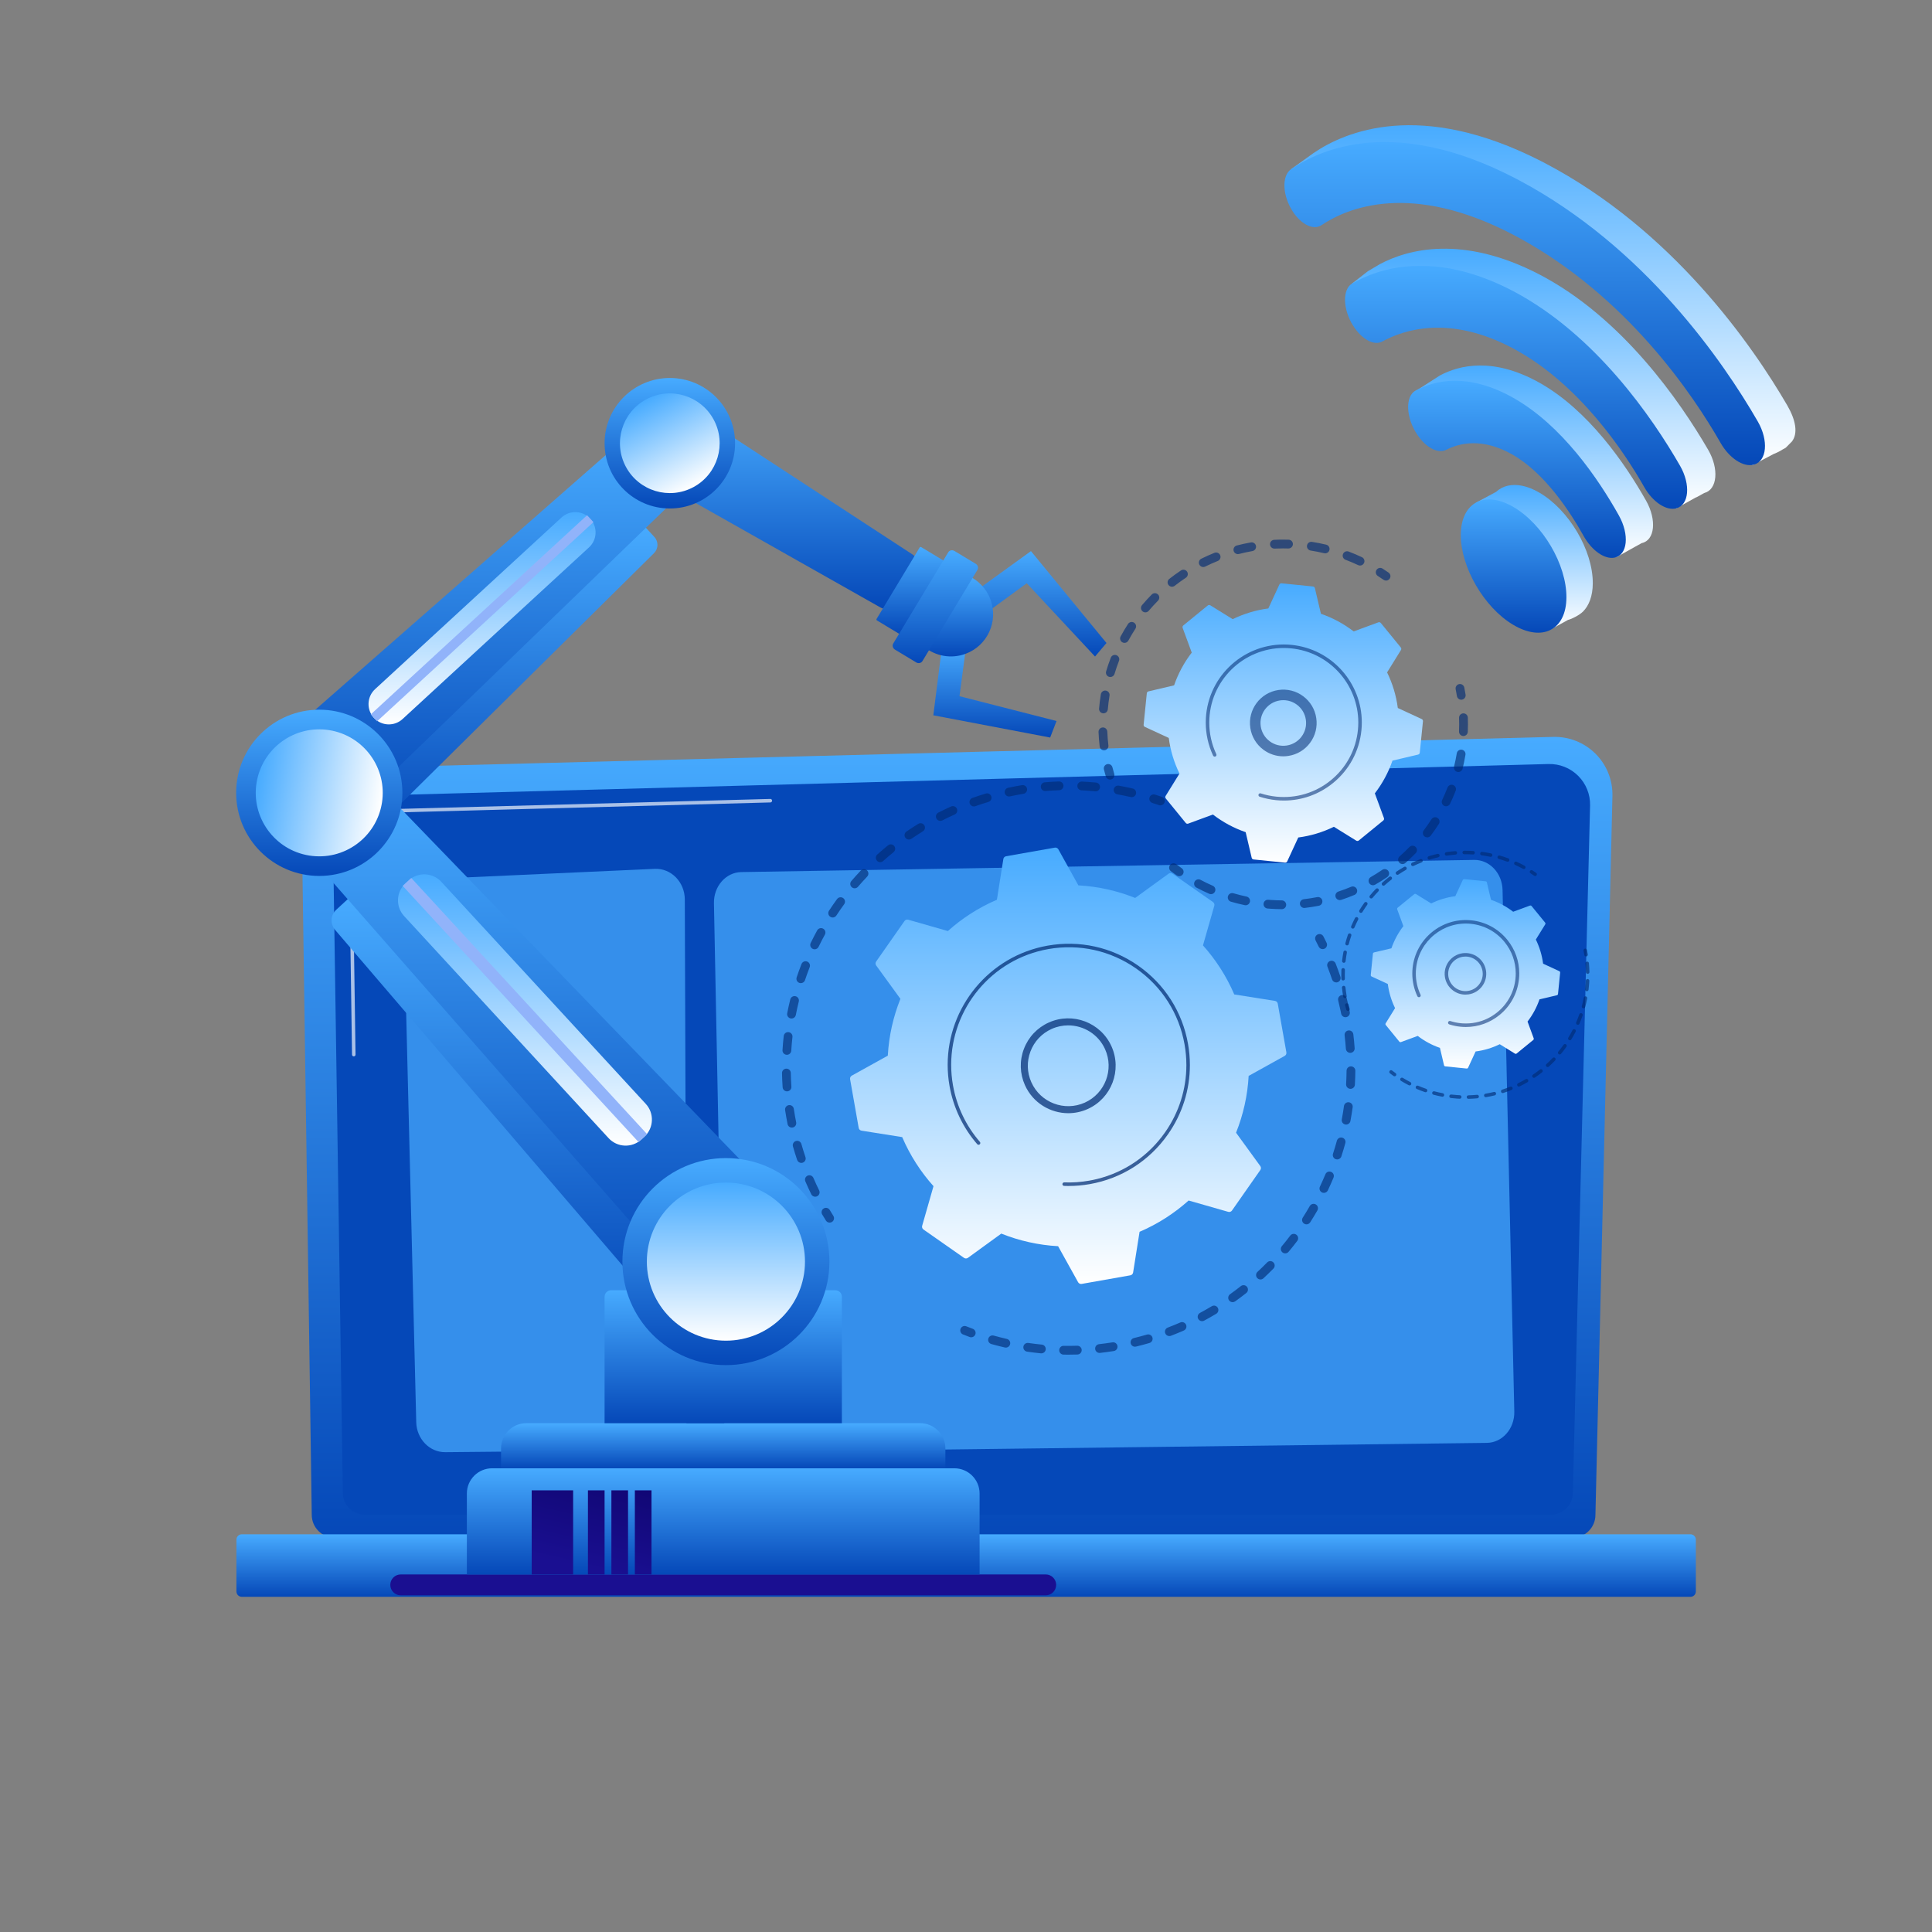
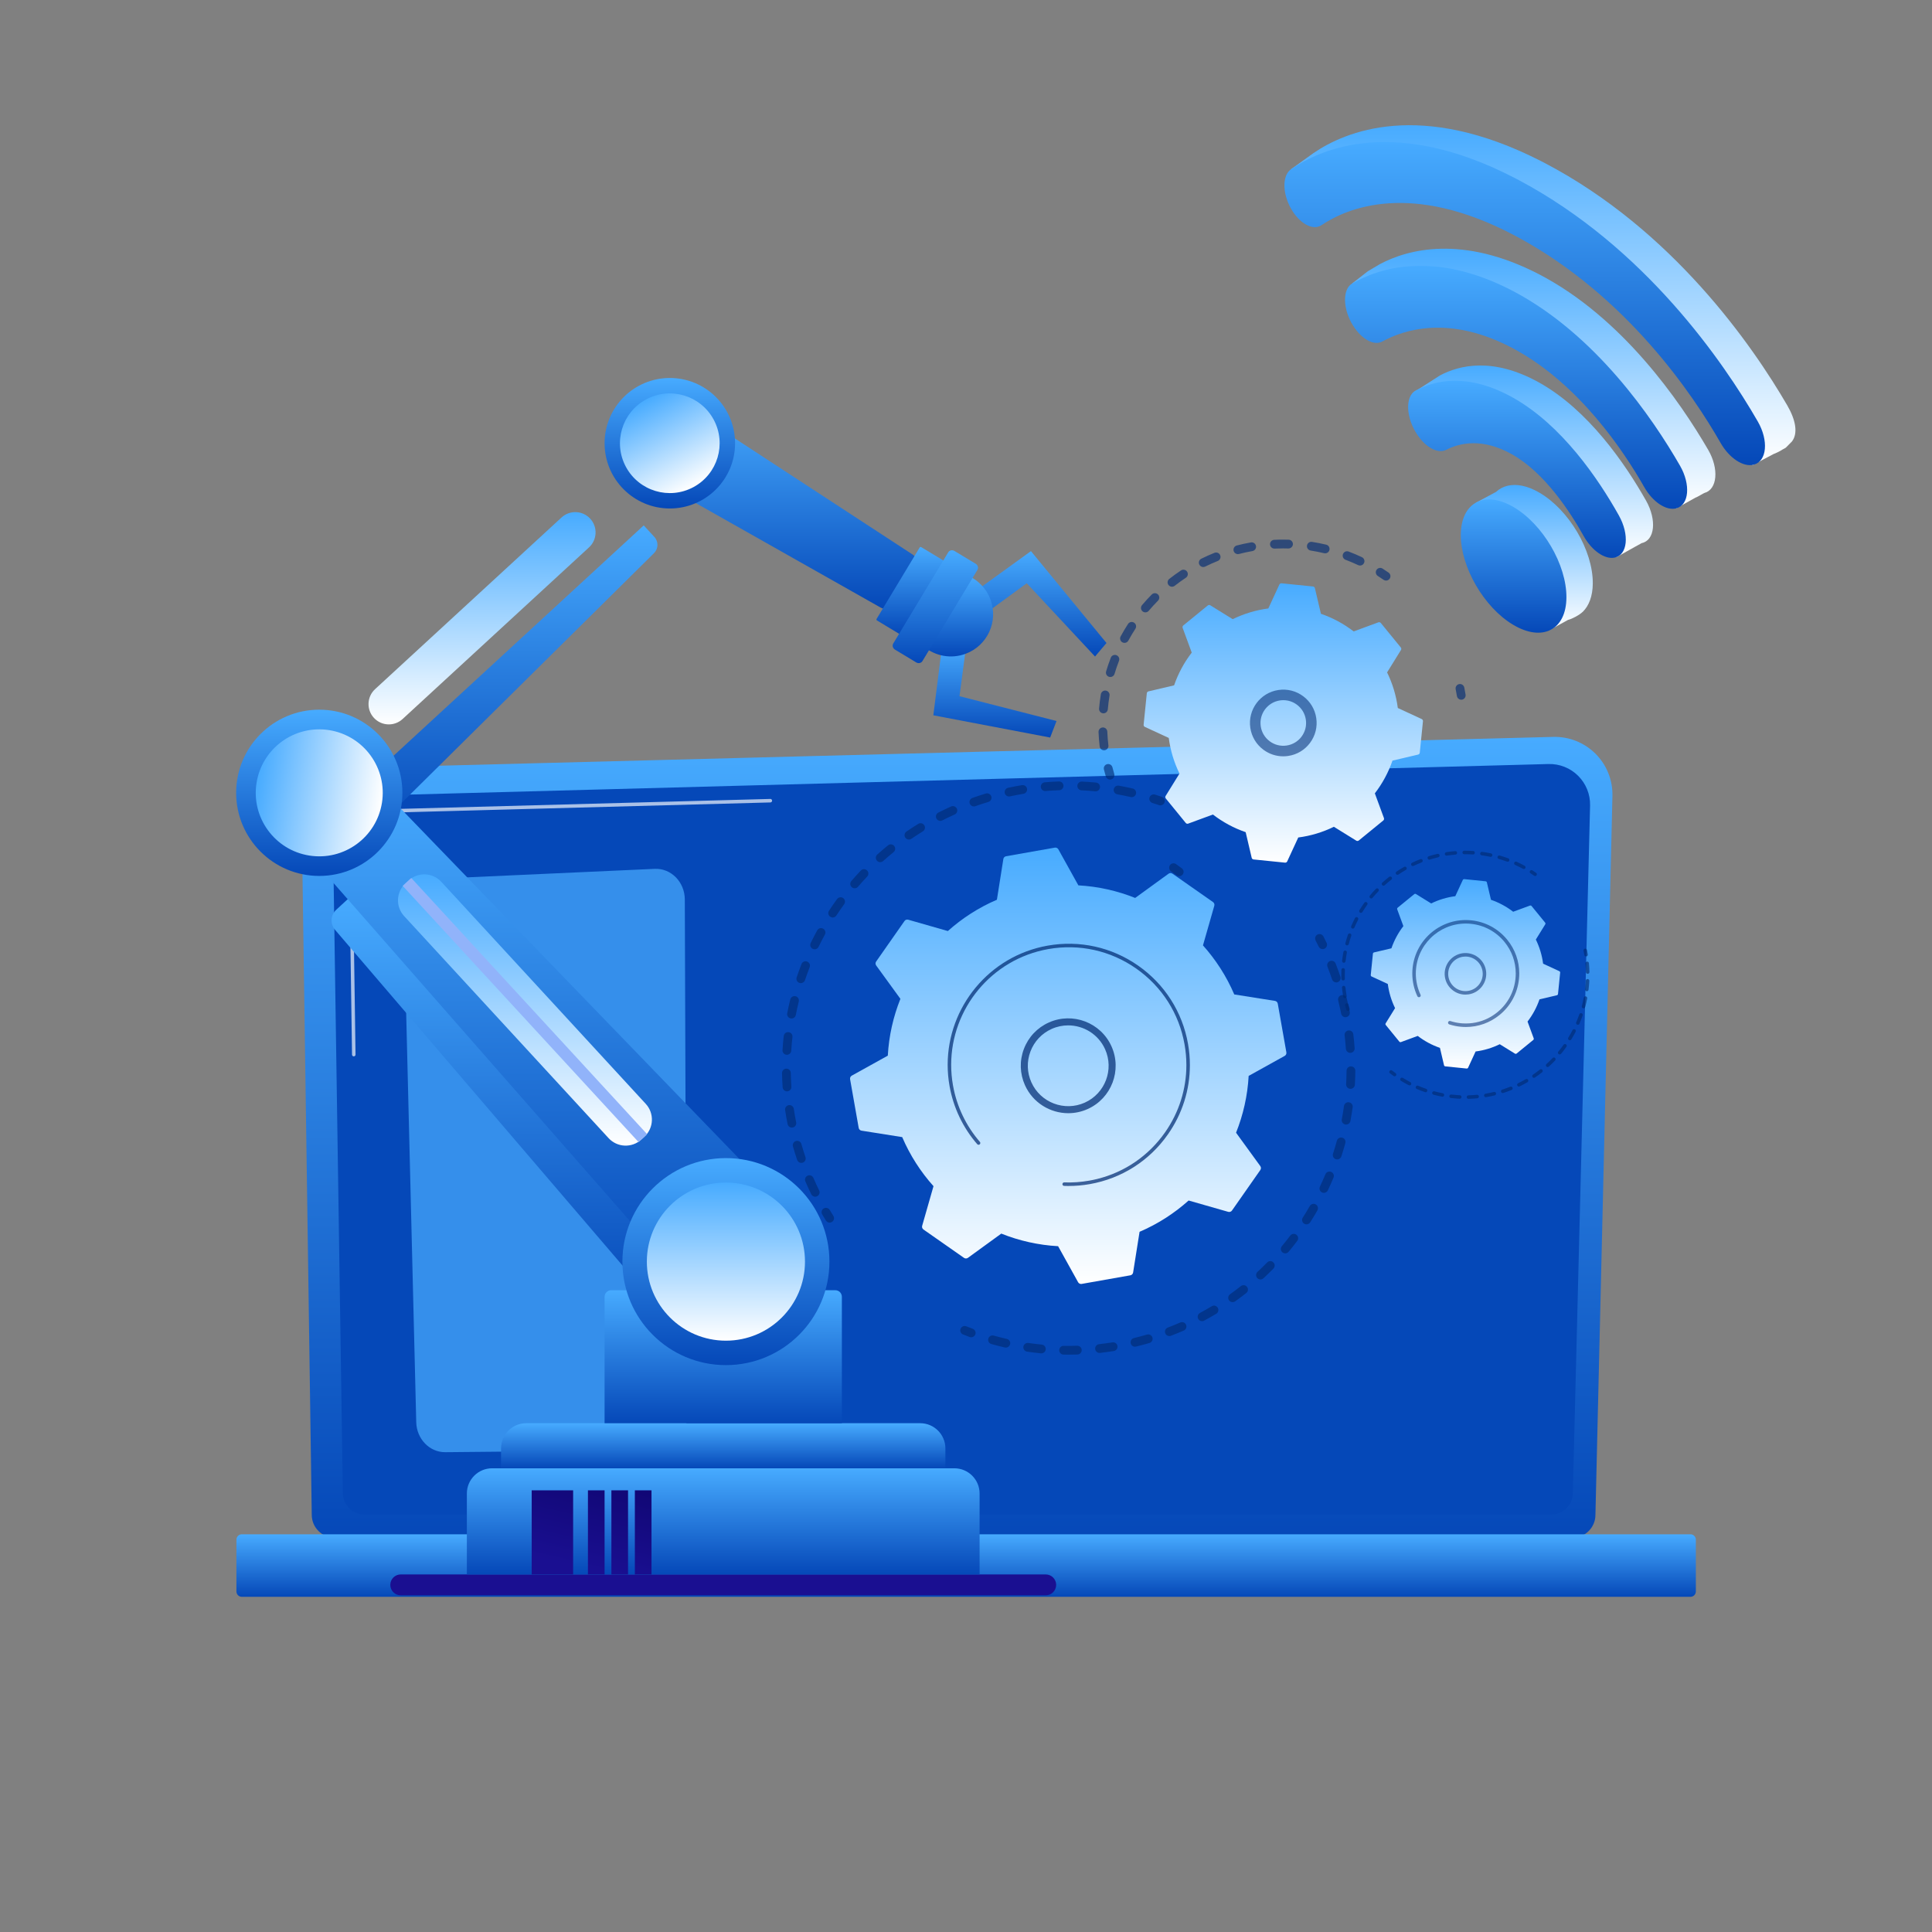
<svg xmlns="http://www.w3.org/2000/svg" width="600" height="600" viewBox="0 0 600 600" fill="none">
  <rect x="0" y="0" width="600" height="600" fill="#808080" stroke="none" />
  <path d="M495.476 470.458C495.476 474.365 492.276 477.561 488.366 477.561H103.927C100.017 477.561 96.818 474.365 96.818 470.458L93.619 249.532C93.619 245.625 98.222 237.999 106.656 238.573L482.372 228.851C487.278 228.724 492.022 230.612 495.496 234.075C498.97 237.538 500.871 242.272 500.755 247.174L495.476 470.458Z" fill="url(#paint0_linear_824_9414)" />
  <path d="M488.456 463.645C488.456 467.344 485.43 470.37 481.731 470.37H113.198C109.499 470.37 106.472 467.344 106.472 463.645L103.453 263.086C103.809 251.016 114.39 246.679 120.804 246.935L480.894 237.274C484.341 237.182 487.673 238.509 490.114 240.944C492.555 243.379 493.898 246.712 493.812 250.159L488.456 463.645Z" fill="#0548B8" />
  <g opacity="0.66">
    <path d="M109.871 328.067C109.573 328.067 109.329 327.828 109.325 327.529L108.41 265.234C108.429 261.073 109.711 257.749 112.221 255.344C116.788 250.969 123.934 251.191 124.232 251.202L239.225 248.116C239.23 248.115 239.235 248.115 239.24 248.115C239.534 248.115 239.777 248.35 239.785 248.646C239.793 248.947 239.556 249.198 239.254 249.206L124.23 252.292C123.913 252.282 117.211 252.074 112.976 256.132C110.688 258.324 109.519 261.385 109.501 265.228L110.417 327.513C110.421 327.814 110.18 328.062 109.879 328.067C109.876 328.067 109.874 328.067 109.871 328.067Z" fill="white" />
  </g>
  <path d="M525.002 495.901H75.084C74.171 495.901 73.424 495.154 73.424 494.241V478.149C73.424 477.236 74.171 476.489 75.084 476.489H525.002C525.915 476.489 526.662 477.236 526.662 478.149V494.241C526.662 495.154 525.915 495.901 525.002 495.901Z" fill="url(#paint1_linear_824_9414)" />
  <path d="M125.357 282.712L129.268 441.687C129.397 446.893 133.42 451.037 138.3 450.991L204.414 450.363C209.314 450.316 213.251 446.063 213.232 440.835L212.674 279.339C212.655 273.923 208.412 269.599 203.34 269.829L133.873 272.977C129.016 273.197 125.229 277.525 125.357 282.712Z" fill="#358FEB" />
-   <path d="M221.721 280.513L224.89 441.536C224.993 446.771 228.923 450.952 233.686 450.894L461.76 448.098C466.573 448.039 470.4 443.677 470.281 438.387L466.632 276.383C466.514 271.144 462.568 266.976 457.803 267.055L230.208 270.832C225.42 270.911 221.617 275.248 221.721 280.513Z" fill="#358FEB" />
  <path d="M324.757 488.959H124.453C122.663 488.959 121.211 490.411 121.211 492.201C121.211 493.992 122.663 495.444 124.453 495.444H324.757C326.547 495.444 327.999 493.992 327.999 492.201C327.999 490.411 326.547 488.959 324.757 488.959Z" fill="url(#paint2_linear_824_9414)" />
  <path d="M296.386 455.993H152.825C148.497 455.993 144.988 459.502 144.988 463.83V488.959H304.222V463.83C304.222 459.502 300.714 455.993 296.386 455.993Z" fill="url(#paint3_linear_824_9414)" />
  <path d="M285.765 441.991H163.446C159.118 441.991 155.609 445.5 155.609 449.828V455.994H293.601V449.828C293.601 445.5 290.093 441.991 285.765 441.991Z" fill="url(#paint4_linear_824_9414)" />
  <path d="M261.45 441.991H187.758V402.735C187.758 401.604 188.675 400.688 189.805 400.688H259.403C260.534 400.688 261.45 401.604 261.45 402.735V441.991Z" fill="url(#paint5_linear_824_9414)" />
  <path d="M177.992 462.84H165.125V488.959H177.992V462.84Z" fill="url(#paint6_linear_824_9414)" />
  <path d="M187.758 462.84H182.588V488.959H187.758V462.84Z" fill="url(#paint7_linear_824_9414)" />
  <path d="M195.045 462.84H189.875V488.959H195.045V462.84Z" fill="url(#paint8_linear_824_9414)" />
  <path d="M202.33 462.84H197.16V488.959H202.33V462.84Z" fill="url(#paint9_linear_824_9414)" />
  <path d="M104.433 282.522C102.637 284.175 102.481 286.956 104.081 288.8L204.921 406.555C206.589 408.478 209.516 408.642 211.388 406.918L219.968 399.019L108.909 278.4L104.433 282.522Z" fill="url(#paint10_linear_824_9414)" />
  <path d="M118.242 244.69C114.809 241.112 109.145 240.936 105.497 244.295L96.453 252.622C92.805 255.981 92.514 261.64 95.797 265.356L216.118 402.564L241.34 379.341C243.385 377.458 243.478 374.26 241.546 372.261L118.242 244.69Z" fill="url(#paint11_linear_824_9414)" />
  <path d="M126.872 273.439L125.926 274.31C122.997 277.007 122.808 281.567 125.505 284.496L189 353.457C191.697 356.386 196.257 356.574 199.186 353.877L200.132 353.006C203.061 350.309 203.25 345.749 200.553 342.819L137.058 273.859C134.361 270.93 129.801 270.742 126.872 273.439Z" fill="url(#paint12_linear_824_9414)" />
  <path d="M127.725 272.665L125.059 275.119L198.314 354.691L200.98 352.236L127.725 272.665Z" fill="#91B3FA" />
  <path d="M225.44 423.949C243.193 423.949 257.585 409.557 257.585 391.804C257.585 374.051 243.193 359.659 225.44 359.659C207.687 359.659 193.295 374.051 193.295 391.804C193.295 409.557 207.687 423.949 225.44 423.949Z" fill="url(#paint13_linear_824_9414)" />
  <path d="M225.439 416.359C239 416.359 249.994 405.365 249.994 391.804C249.994 378.243 239 367.25 225.439 367.25C211.878 367.25 200.885 378.243 200.885 391.804C200.885 405.365 211.878 416.359 225.439 416.359Z" fill="url(#paint14_linear_824_9414)" />
  <path d="M103.053 252.349L109.396 259.239C110.781 260.743 113.134 260.805 114.596 259.376L203.09 171.809C204.491 170.439 204.551 168.203 203.223 166.761L199.913 163.166L103.053 252.349Z" fill="url(#paint15_linear_824_9414)" />
-   <path d="M204.902 136.097L211.589 143.36C214.286 146.289 214.145 150.837 211.271 153.594L105.9 255.441L87.252 235.187C85.74 233.544 85.876 230.979 87.555 229.507L194.676 135.57C197.66 132.933 202.204 133.168 204.902 136.097Z" fill="url(#paint16_linear_824_9414)" />
  <path d="M174.385 160.711L116.482 214.024C113.92 216.383 113.755 220.372 116.114 222.934C118.473 225.496 122.462 225.66 125.024 223.302L182.927 169.988C185.489 167.629 185.653 163.64 183.294 161.078C180.936 158.516 176.947 158.352 174.385 160.711Z" fill="url(#paint17_linear_824_9414)" />
-   <path d="M115.138 221.865L117.109 224.006L184.293 162.155L182.322 160.014L115.138 221.865Z" fill="#91B3FA" />
  <path d="M99.151 272.027C113.407 272.027 124.964 260.47 124.964 246.214C124.964 231.957 113.407 220.4 99.151 220.4C84.895 220.4 73.338 231.957 73.338 246.214C73.338 260.47 84.895 272.027 99.151 272.027Z" fill="url(#paint18_linear_824_9414)" />
  <path d="M118.615 249.327C120.329 238.574 113.001 228.466 102.247 226.752C91.493 225.038 81.386 232.366 79.672 243.12C77.958 253.874 85.286 263.981 96.04 265.695C106.793 267.409 116.901 260.081 118.615 249.327Z" fill="url(#paint19_linear_824_9414)" />
  <path d="M284.093 179.344L280.066 185.965C278.441 188.635 275.503 189.835 273.455 188.664L197.857 145.941L209.089 127.478C209.999 125.98 211.662 125.343 212.77 126.066L283.45 172.233C285.432 173.513 285.717 176.674 284.093 179.344Z" fill="url(#paint20_linear_824_9414)" />
  <path d="M208.024 157.912C219.215 157.912 228.286 148.841 228.286 137.65C228.286 126.459 219.215 117.388 208.024 117.388C196.834 117.388 187.762 126.459 187.762 137.65C187.762 148.841 196.834 157.912 208.024 157.912Z" fill="url(#paint21_linear_824_9414)" />
  <path d="M215.36 151.275C222.883 147.218 225.692 137.829 221.634 130.306C217.577 122.783 208.188 119.974 200.665 124.032C193.142 128.089 190.332 137.478 194.39 145.001C198.448 152.524 207.836 155.333 215.36 151.275Z" fill="url(#paint22_linear_824_9414)" />
  <path d="M293.442 174.346L286.088 169.911C285.921 169.81 285.704 169.864 285.603 170.031L272.234 192.2C272.134 192.368 272.187 192.585 272.355 192.685L279.709 197.12C279.876 197.221 280.093 197.167 280.194 197L293.563 174.831C293.663 174.664 293.609 174.447 293.442 174.346Z" fill="url(#paint23_linear_824_9414)" />
  <path d="M303.242 183.379L320.172 171.157L343.629 199.687L340.072 203.886L318.864 181.135L305.763 190.725L303.242 183.379Z" fill="url(#paint24_linear_824_9414)" />
  <path d="M292.462 201.425L289.854 222.141L326.137 229.047L328.117 223.913L297.983 216.209L300.117 200.114L292.462 201.425Z" fill="url(#paint25_linear_824_9414)" />
  <path d="M286.996 200.885C290.479 203.738 295.339 204.721 299.866 203.045C306.656 200.531 310.123 192.989 307.61 186.199C306.338 182.763 303.777 180.178 300.679 178.788L286.996 200.885Z" fill="url(#paint26_linear_824_9414)" />
  <path d="M279.548 196.286L277.406 199.837C277.02 200.478 277.263 201.332 277.948 201.746L284.533 205.716C285.218 206.13 286.087 205.945 286.473 205.305L303.549 176.989C303.935 176.349 303.692 175.494 303.007 175.081L296.422 171.11C295.737 170.697 294.868 170.881 294.481 171.522L292.519 174.776L279.548 196.286Z" fill="url(#paint27_linear_824_9414)" />
  <g opacity="0.64">
    <path d="M257.652 379.695C257.199 379.695 256.756 379.469 256.496 379.057C256.104 378.432 255.718 377.802 255.34 377.166C254.955 376.518 255.168 375.681 255.816 375.296C256.463 374.911 257.301 375.125 257.686 375.772C258.052 376.388 258.425 376.999 258.806 377.604C259.207 378.241 259.015 379.083 258.378 379.485C258.152 379.627 257.901 379.695 257.652 379.695Z" fill="#002B74" />
    <path d="M253.17 371.651C252.666 371.651 252.181 371.37 251.944 370.886C251.299 369.571 250.682 368.226 250.109 366.892C249.812 366.199 250.133 365.397 250.825 365.1C251.516 364.803 252.319 365.123 252.617 365.816C253.172 367.109 253.769 368.411 254.394 369.686C254.726 370.363 254.446 371.18 253.769 371.511C253.576 371.606 253.371 371.651 253.17 371.651ZM248.85 361.152C248.28 361.152 247.749 360.793 247.557 360.223C247.093 358.848 246.655 357.436 246.255 356.027C246.049 355.302 246.47 354.548 247.195 354.342C247.922 354.135 248.675 354.557 248.88 355.282C249.268 356.649 249.693 358.018 250.143 359.352C250.384 360.066 250 360.84 249.286 361.08C249.141 361.129 248.994 361.152 248.85 361.152ZM245.919 350.183C245.282 350.183 244.712 349.735 244.583 349.086C244.297 347.657 244.043 346.2 243.826 344.758C243.715 344.012 244.229 343.318 244.974 343.206C245.715 343.093 246.414 343.608 246.525 344.353C246.734 345.753 246.981 347.166 247.258 348.552C247.405 349.291 246.926 350.009 246.187 350.157C246.097 350.174 246.007 350.183 245.919 350.183ZM244.412 338.93C243.701 338.93 243.102 338.379 243.053 337.659C242.953 336.206 242.888 334.728 242.86 333.268C242.845 332.515 243.444 331.892 244.198 331.878C244.206 331.878 244.215 331.878 244.224 331.878C244.966 331.878 245.574 332.471 245.588 333.215C245.615 334.631 245.678 336.063 245.775 337.472C245.826 338.224 245.259 338.875 244.507 338.926C244.475 338.929 244.443 338.93 244.412 338.93ZM244.374 327.578C244.346 327.578 244.318 327.577 244.289 327.575C243.537 327.529 242.965 326.881 243.012 326.13C243.102 324.67 243.23 323.194 243.393 321.743C243.476 320.994 244.153 320.456 244.9 320.539C245.649 320.623 246.188 321.298 246.104 322.047C245.947 323.453 245.822 324.883 245.735 326.298C245.69 327.021 245.089 327.578 244.374 327.578ZM245.814 316.309C245.727 316.309 245.64 316.3 245.552 316.283C244.812 316.139 244.329 315.423 244.473 314.683C244.753 313.246 245.072 311.8 245.422 310.386C245.602 309.655 246.342 309.208 247.073 309.389C247.805 309.57 248.251 310.309 248.07 311.041C247.732 312.411 247.423 313.812 247.151 315.205C247.025 315.857 246.453 316.309 245.814 316.309ZM248.704 305.325C248.561 305.325 248.416 305.303 248.272 305.255C247.557 305.016 247.172 304.243 247.41 303.529C247.874 302.141 248.378 300.75 248.907 299.393C249.181 298.692 249.97 298.344 250.674 298.618C251.376 298.892 251.723 299.683 251.449 300.385C250.936 301.7 250.447 303.049 249.998 304.393C249.808 304.965 249.275 305.325 248.704 305.325ZM252.992 294.811C252.792 294.811 252.589 294.767 252.397 294.674C251.719 294.345 251.437 293.528 251.765 292.851C252.404 291.536 253.082 290.221 253.782 288.945C254.144 288.283 254.973 288.041 255.633 288.404C256.294 288.766 256.536 289.595 256.174 290.255C255.496 291.493 254.838 292.767 254.22 294.042C253.984 294.528 253.498 294.811 252.992 294.811ZM258.596 284.938C258.34 284.938 258.08 284.865 257.849 284.714C257.219 284.3 257.044 283.455 257.457 282.825C258.261 281.599 259.103 280.383 259.958 279.211C260.401 278.603 261.253 278.468 261.864 278.913C262.473 279.357 262.606 280.21 262.162 280.819C261.333 281.955 260.518 283.134 259.738 284.322C259.476 284.721 259.04 284.938 258.596 284.938ZM265.423 275.868C265.108 275.868 264.792 275.759 264.534 275.538C263.963 275.048 263.897 274.186 264.388 273.615C265.337 272.509 266.328 271.412 267.33 270.354C267.85 269.806 268.712 269.785 269.259 270.303C269.806 270.822 269.829 271.685 269.311 272.232C268.338 273.257 267.378 274.32 266.458 275.392C266.188 275.706 265.806 275.868 265.423 275.868ZM273.359 267.754C272.984 267.754 272.613 267.601 272.343 267.301C271.84 266.741 271.886 265.878 272.446 265.375C273.529 264.403 274.651 263.444 275.783 262.523C276.369 262.047 277.227 262.136 277.702 262.721C278.177 263.306 278.089 264.165 277.504 264.64C276.407 265.533 275.318 266.463 274.27 267.405C274.009 267.639 273.683 267.754 273.359 267.754ZM282.273 260.736C281.839 260.736 281.412 260.53 281.148 260.145C280.721 259.524 280.879 258.674 281.5 258.248C282.699 257.424 283.936 256.619 285.177 255.855C285.818 255.46 286.659 255.659 287.053 256.3C287.449 256.942 287.25 257.782 286.608 258.178C285.406 258.919 284.207 259.699 283.044 260.497C282.808 260.659 282.54 260.736 282.273 260.736ZM292.02 254.939C291.524 254.939 291.045 254.667 290.804 254.194C290.462 253.523 290.729 252.701 291.4 252.359C292.704 251.695 294.037 251.056 295.364 250.461C296.051 250.154 296.859 250.46 297.167 251.148C297.475 251.836 297.168 252.643 296.48 252.951C295.195 253.528 293.902 254.146 292.639 254.79C292.44 254.891 292.229 254.939 292.02 254.939ZM302.446 250.455C301.885 250.455 301.359 250.106 301.161 249.547C300.908 248.837 301.279 248.057 301.989 247.805C303.362 247.317 304.767 246.857 306.164 246.437C306.886 246.22 307.647 246.63 307.864 247.351C308.081 248.073 307.672 248.833 306.95 249.05C305.595 249.457 304.234 249.903 302.903 250.376C302.751 250.43 302.597 250.455 302.446 250.455ZM351.468 247.57C351.367 247.57 351.264 247.559 351.161 247.535C349.784 247.218 348.379 246.932 346.987 246.684C346.245 246.552 345.751 245.844 345.884 245.102C346.016 244.36 346.727 243.867 347.466 243.998C348.902 244.254 350.351 244.549 351.773 244.876C352.507 245.045 352.966 245.777 352.797 246.511C352.652 247.143 352.09 247.57 351.468 247.57ZM313.362 247.354C312.733 247.354 312.169 246.917 312.03 246.278C311.871 245.542 312.339 244.816 313.075 244.656L313.609 244.543C314.857 244.281 316.129 244.042 317.391 243.832C318.136 243.708 318.837 244.212 318.96 244.955C319.084 245.698 318.581 246.401 317.838 246.524C316.614 246.727 315.379 246.959 314.169 247.213L313.652 247.323C313.555 247.344 313.458 247.354 313.362 247.354ZM340.261 245.753C340.218 245.753 340.174 245.751 340.13 245.747C338.726 245.613 337.296 245.511 335.88 245.447C335.128 245.412 334.546 244.774 334.58 244.021C334.614 243.269 335.243 242.694 336.005 242.721C337.465 242.788 338.941 242.892 340.39 243.031C341.14 243.103 341.69 243.769 341.618 244.519C341.55 245.225 340.956 245.753 340.261 245.753ZM324.59 245.67C323.889 245.67 323.293 245.133 323.232 244.421C323.169 243.67 323.726 243.01 324.477 242.946C325.932 242.823 327.408 242.735 328.864 242.684C329.599 242.654 330.249 243.246 330.275 243.999C330.302 244.752 329.713 245.384 328.96 245.41C327.549 245.46 326.117 245.545 324.707 245.665C324.668 245.668 324.629 245.67 324.59 245.67Z" fill="#002B74" />
    <path d="M360.369 250.12C360.221 250.12 360.072 250.096 359.924 250.045C359.248 249.812 358.568 249.587 357.886 249.371C357.168 249.143 356.77 248.376 356.998 247.658C357.225 246.94 357.992 246.543 358.711 246.77C359.414 246.993 360.116 247.225 360.814 247.466C361.526 247.711 361.904 248.488 361.659 249.2C361.464 249.765 360.935 250.12 360.369 250.12Z" fill="#002B74" />
  </g>
  <g opacity="0.64">
    <path d="M410.763 294.758C410.256 294.758 409.769 294.474 409.533 293.987C409.222 293.342 408.901 292.701 408.573 292.066C408.229 291.397 408.492 290.574 409.161 290.229C409.831 289.884 410.654 290.147 410.999 290.817C411.337 291.472 411.668 292.133 411.99 292.799C412.318 293.478 412.034 294.293 411.355 294.621C411.164 294.714 410.962 294.758 410.763 294.758Z" fill="#002B74" />
    <path d="M331.792 420.702C331.289 420.702 330.788 420.698 330.286 420.69C329.533 420.677 328.933 420.056 328.945 419.303C328.958 418.549 329.571 417.931 330.332 417.962C331.725 417.985 333.134 417.975 334.525 417.931C335.278 417.906 335.909 418.497 335.932 419.251C335.956 420.004 335.365 420.634 334.612 420.658C333.678 420.687 332.729 420.702 331.792 420.702ZM323.402 420.297C323.358 420.297 323.314 420.295 323.269 420.291C321.837 420.152 320.392 419.976 318.974 419.768C318.228 419.659 317.713 418.966 317.822 418.22C317.932 417.474 318.624 416.959 319.37 417.068C320.744 417.27 322.144 417.44 323.532 417.575C324.282 417.647 324.831 418.314 324.758 419.064C324.69 419.769 324.096 420.297 323.402 420.297ZM341.469 420.165C340.783 420.165 340.192 419.649 340.115 418.951C340.032 418.202 340.571 417.528 341.32 417.445C342.701 417.291 344.099 417.101 345.476 416.881C346.217 416.76 346.919 417.267 347.039 418.012C347.158 418.755 346.651 419.455 345.907 419.575C344.488 419.802 343.046 419.998 341.622 420.157C341.571 420.162 341.519 420.165 341.469 420.165ZM312.372 418.508C312.272 418.508 312.169 418.497 312.067 418.473C310.668 418.153 309.257 417.794 307.875 417.406C307.15 417.202 306.726 416.449 306.93 415.724C307.134 414.998 307.887 414.574 308.612 414.779C309.952 415.155 311.32 415.503 312.676 415.814C313.41 415.982 313.869 416.714 313.701 417.448C313.557 418.08 312.994 418.508 312.372 418.508ZM352.475 418.232C351.859 418.232 351.301 417.812 351.15 417.187C350.973 416.455 351.424 415.718 352.156 415.541C353.51 415.215 354.873 414.852 356.207 414.461C356.932 414.251 357.688 414.664 357.9 415.387C358.111 416.11 357.697 416.868 356.974 417.079C355.597 417.482 354.192 417.857 352.796 418.193C352.688 418.22 352.581 418.232 352.475 418.232ZM363.148 414.932C362.598 414.932 362.08 414.597 361.873 414.053C361.605 413.348 361.959 412.56 362.663 412.293C363.962 411.799 365.267 411.265 366.543 410.708C367.232 410.406 368.037 410.72 368.34 411.411C368.641 412.102 368.326 412.906 367.636 413.207C366.32 413.783 364.973 414.333 363.633 414.843C363.473 414.904 363.309 414.932 363.148 414.932ZM373.314 410.3C372.828 410.3 372.357 410.039 372.11 409.58C371.755 408.916 372.005 408.089 372.669 407.734C373.895 407.077 375.121 406.381 376.314 405.665C376.96 405.277 377.798 405.486 378.186 406.132C378.574 406.778 378.364 407.616 377.718 408.004C376.487 408.743 375.222 409.461 373.957 410.138C373.752 410.248 373.532 410.3 373.314 410.3ZM382.801 404.406C382.376 404.406 381.956 404.207 381.69 403.835C381.252 403.222 381.395 402.369 382.007 401.932C383.139 401.123 384.265 400.277 385.353 399.417C385.944 398.95 386.802 399.05 387.269 399.641C387.736 400.231 387.636 401.089 387.045 401.557C385.922 402.445 384.761 403.318 383.593 404.152C383.353 404.324 383.076 404.406 382.801 404.406ZM391.452 397.35C391.085 397.35 390.72 397.203 390.451 396.913C389.939 396.361 389.971 395.498 390.524 394.986C391.542 394.04 392.552 393.057 393.524 392.062C394.051 391.524 394.915 391.514 395.453 392.041C395.992 392.568 396.002 393.431 395.475 393.97C394.471 394.996 393.43 396.011 392.379 396.986C392.116 397.229 391.784 397.35 391.452 397.35ZM399.138 389.247C398.83 389.247 398.52 389.143 398.264 388.93C397.686 388.448 397.609 387.587 398.092 387.009C398.982 385.942 399.86 384.838 400.699 383.728C401.153 383.127 402.009 383.008 402.61 383.462C403.211 383.916 403.33 384.772 402.875 385.373C402.01 386.518 401.105 387.657 400.186 388.758C399.916 389.081 399.528 389.247 399.138 389.247ZM405.738 380.235C405.487 380.235 405.232 380.166 405.004 380.02C404.369 379.614 404.184 378.771 404.59 378.136C405.339 376.963 406.071 375.757 406.762 374.55C407.137 373.896 407.971 373.671 408.624 374.045C409.278 374.419 409.504 375.253 409.129 375.907C408.416 377.152 407.662 378.396 406.889 379.606C406.628 380.013 406.188 380.235 405.738 380.235ZM411.146 370.46C410.951 370.46 410.753 370.418 410.564 370.328C409.883 370.006 409.592 369.193 409.914 368.512C410.511 367.25 411.084 365.96 411.616 364.678C411.905 363.982 412.702 363.651 413.399 363.941C414.095 364.23 414.425 365.028 414.136 365.724C413.587 367.047 412.996 368.377 412.381 369.679C412.148 370.171 411.657 370.46 411.146 370.46ZM415.275 360.075C415.136 360.075 414.993 360.053 414.853 360.007C414.136 359.774 413.745 359.004 413.978 358.288C414.408 356.967 414.812 355.614 415.179 354.267C415.377 353.54 416.129 353.114 416.853 353.309C417.58 353.507 418.009 354.256 417.811 354.984C417.434 356.374 417.016 357.77 416.572 359.133C416.385 359.709 415.85 360.075 415.275 360.075ZM418.047 349.246C417.963 349.246 417.878 349.239 417.793 349.222C417.052 349.083 416.566 348.369 416.705 347.629C416.965 346.257 417.192 344.863 417.382 343.486C417.486 342.739 418.175 342.217 418.92 342.321C419.667 342.424 420.188 343.113 420.085 343.859C419.889 345.28 419.654 346.719 419.387 348.135C419.263 348.79 418.69 349.246 418.047 349.246ZM419.41 338.149C419.384 338.149 419.357 338.148 419.33 338.146C418.578 338.103 418.004 337.458 418.047 336.706C418.127 335.318 418.174 333.909 418.186 332.517C418.193 331.767 418.802 331.165 419.551 331.165C419.554 331.165 419.559 331.165 419.563 331.165C420.316 331.172 420.922 331.788 420.915 332.541C420.902 333.977 420.854 335.431 420.771 336.863C420.729 337.589 420.128 338.149 419.41 338.149ZM419.336 326.976C418.627 326.976 418.028 326.427 417.976 325.708C417.878 324.319 417.745 322.914 417.581 321.533C417.492 320.785 418.025 320.107 418.774 320.017C419.526 319.928 420.201 320.463 420.29 321.211C420.46 322.634 420.597 324.083 420.698 325.516C420.751 326.268 420.185 326.92 419.433 326.973C419.401 326.976 419.368 326.976 419.336 326.976ZM417.845 315.903C417.208 315.903 416.638 315.454 416.509 314.805C416.452 314.521 416.394 314.237 416.335 313.954C416.109 312.876 415.859 311.786 415.591 310.712C415.408 309.981 415.853 309.241 416.584 309.058C417.314 308.875 418.055 309.321 418.238 310.052C418.514 311.159 418.772 312.283 419.005 313.393C419.066 313.685 419.126 313.978 419.185 314.272C419.332 315.011 418.852 315.729 418.113 315.876C418.023 315.894 417.934 315.903 417.845 315.903ZM414.977 305.104C414.406 305.104 413.874 304.743 413.683 304.172C413.242 302.852 412.762 301.526 412.257 300.23C411.983 299.528 412.331 298.737 413.033 298.463C413.736 298.19 414.525 298.537 414.799 299.24C415.32 300.577 415.815 301.945 416.271 303.307C416.51 304.021 416.124 304.794 415.41 305.033C415.266 305.081 415.12 305.104 414.977 305.104Z" fill="#002B74" />
    <path d="M301.62 415.309C301.463 415.309 301.304 415.282 301.148 415.225C300.455 414.969 299.766 414.705 299.08 414.432C298.379 414.154 298.037 413.361 298.316 412.661C298.594 411.961 299.387 411.618 300.087 411.896C300.752 412.161 301.421 412.417 302.093 412.664C302.799 412.925 303.161 413.71 302.9 414.417C302.697 414.968 302.175 415.309 301.62 415.309Z" fill="#002B74" />
  </g>
  <path d="M299.379 390.641C299.746 390.899 300.237 390.894 300.6 390.631L310.96 383.106C316.512 385.326 322.459 386.678 328.603 387.017L334.816 398.205C335.033 398.597 335.476 398.808 335.918 398.73L351.043 396.058C351.485 395.98 351.829 395.63 351.899 395.187L353.903 382.548C359.559 380.124 364.682 376.817 369.137 372.829L381.449 376.349C381.88 376.472 382.343 376.308 382.6 375.941L391.406 363.356C391.663 362.988 391.659 362.498 391.395 362.135L383.87 351.775C386.09 346.223 387.442 340.276 387.781 334.132L398.969 327.919C399.361 327.701 399.572 327.259 399.494 326.817L396.822 311.692C396.744 311.25 396.394 310.906 395.951 310.836L383.312 308.832C380.888 303.176 377.581 298.053 373.593 293.598L377.113 281.286C377.236 280.855 377.072 280.392 376.704 280.135L364.12 271.33C363.752 271.072 363.262 271.077 362.899 271.34L352.538 278.865C346.986 276.644 341.04 275.293 334.896 274.954L328.683 263.766C328.465 263.374 328.022 263.163 327.58 263.241L312.455 265.913C312.013 265.991 311.67 266.341 311.599 266.784L309.596 279.422C303.94 281.847 298.816 285.154 294.361 289.142L282.05 285.622C281.618 285.499 281.156 285.663 280.899 286.031L272.093 298.615C271.836 298.982 271.84 299.473 272.104 299.836L279.629 310.196C277.408 315.748 276.057 321.695 275.717 327.839L264.529 334.051C264.137 334.269 263.926 334.712 264.004 335.154L266.676 350.279C266.754 350.721 267.104 351.065 267.547 351.135L280.186 353.138C282.61 358.794 285.917 363.918 289.906 368.373L286.386 380.684C286.262 381.116 286.426 381.578 286.794 381.836L299.379 390.641Z" fill="url(#paint28_linear_824_9414)" />
  <path opacity="0.72" d="M331.771 345.714C326.145 345.715 320.763 342.476 318.313 337.02C316.701 333.431 316.583 329.429 317.981 325.752C319.379 322.074 322.126 319.161 325.715 317.549C333.121 314.222 341.857 317.542 345.185 324.951C348.513 332.36 345.192 341.095 337.783 344.422C335.83 345.299 333.785 345.714 331.771 345.714ZM331.731 318.44C330.015 318.44 328.273 318.793 326.609 319.54C323.551 320.913 321.212 323.395 320.021 326.527C318.83 329.66 318.931 333.069 320.304 336.126C323.139 342.437 330.578 345.265 336.889 342.431C343.2 339.597 346.029 332.156 343.194 325.845C341.107 321.198 336.523 318.44 331.731 318.44Z" fill="#002B74" />
  <path opacity="0.72" d="M331.864 368.316C331.761 368.316 331.659 368.316 331.557 368.315C331.194 368.312 330.831 368.303 330.47 368.29C330.175 368.279 329.944 368.037 329.944 367.745C329.944 367.738 329.944 367.731 329.945 367.724C329.956 367.423 330.213 367.192 330.51 367.199C333.091 367.297 335.7 367.115 338.267 366.662C339.106 366.514 339.936 366.338 340.756 366.135C340.759 366.134 340.762 366.133 340.765 366.132C340.767 366.132 340.768 366.132 340.77 366.131C340.773 366.13 340.776 366.13 340.778 366.129C340.78 366.129 340.782 366.128 340.783 366.128C349.329 364.002 356.735 358.924 361.833 351.638C366.175 345.434 368.438 338.206 368.439 330.788C368.44 328.652 368.253 326.499 367.873 324.351C366.177 314.747 360.841 306.377 352.85 300.786C344.858 295.194 335.169 293.048 325.563 294.745C307.875 297.87 295.397 313.312 295.396 330.685C295.396 332.787 295.578 334.916 295.956 337.056C297.108 343.575 299.998 349.648 304.314 354.619C304.403 354.722 304.448 354.85 304.448 354.976C304.448 355.129 304.384 355.281 304.26 355.39C304.033 355.587 303.687 355.563 303.49 355.335C299.045 350.215 296.068 343.96 294.882 337.246C294.492 335.042 294.305 332.849 294.305 330.685C294.305 312.793 307.157 296.889 325.373 293.671C335.263 291.924 345.245 294.132 353.476 299.892C361.706 305.65 367.201 314.27 368.948 324.162C369.339 326.374 369.532 328.59 369.531 330.791C369.53 338.43 367.198 345.874 362.727 352.264C356.968 360.495 348.349 365.989 338.457 367.737C336.275 368.122 334.064 368.316 331.864 368.316Z" fill="#002B74" />
  <g opacity="0.64">
    <path d="M418.627 313.974C418.39 313.974 418.173 313.82 418.103 313.582C417.973 313.14 417.852 312.696 417.738 312.248C417.663 311.956 417.839 311.659 418.132 311.584C418.423 311.51 418.721 311.687 418.795 311.979C418.906 312.414 419.024 312.846 419.15 313.275C419.235 313.564 419.069 313.867 418.781 313.952C418.729 313.967 418.677 313.974 418.627 313.974Z" fill="#002B74" />
    <path d="M417.684 309.969C417.425 309.969 417.195 309.784 417.148 309.519C416.985 308.605 416.854 307.675 416.758 306.755C416.727 306.455 416.945 306.187 417.245 306.156C417.544 306.127 417.813 306.343 417.844 306.642C417.937 307.536 418.064 308.44 418.222 309.328C418.275 309.625 418.077 309.908 417.78 309.961C417.749 309.967 417.716 309.969 417.684 309.969ZM417.117 304.499C416.823 304.499 416.581 304.266 416.571 303.97C416.559 303.571 416.553 303.171 416.553 302.768C416.553 302.24 416.563 301.711 416.585 301.179C416.597 300.878 416.828 300.638 417.153 300.656C417.454 300.668 417.688 300.922 417.675 301.223C417.655 301.74 417.644 302.255 417.644 302.768C417.644 303.159 417.651 303.548 417.662 303.936C417.672 304.238 417.435 304.489 417.134 304.499C417.128 304.499 417.122 304.499 417.117 304.499ZM417.341 299.004C417.321 299.004 417.3 299.003 417.28 299C416.98 298.967 416.765 298.697 416.798 298.397C416.903 297.472 417.041 296.543 417.21 295.637C417.265 295.341 417.547 295.144 417.847 295.201C418.142 295.256 418.338 295.541 418.283 295.837C418.119 296.718 417.985 297.62 417.884 298.519C417.852 298.798 417.615 299.004 417.341 299.004ZM418.346 293.599C418.301 293.599 418.254 293.593 418.207 293.581C417.916 293.505 417.742 293.206 417.818 292.915C418.052 292.022 418.323 291.124 418.623 290.243C418.72 289.958 419.031 289.806 419.316 289.903C419.601 290 419.754 290.311 419.656 290.596C419.364 291.451 419.101 292.325 418.873 293.192C418.809 293.437 418.588 293.599 418.346 293.599ZM420.124 288.396C420.053 288.396 419.98 288.382 419.91 288.352C419.633 288.234 419.504 287.914 419.622 287.637C419.984 286.787 420.383 285.936 420.808 285.108C420.946 284.84 421.275 284.734 421.543 284.872C421.811 285.01 421.917 285.339 421.779 285.607C421.366 286.412 420.978 287.238 420.626 288.064C420.538 288.271 420.336 288.396 420.124 288.396ZM422.642 283.503C422.545 283.503 422.447 283.477 422.358 283.423C422.101 283.266 422.02 282.93 422.177 282.673C422.659 281.882 423.178 281.098 423.717 280.344C423.893 280.099 424.233 280.043 424.479 280.217C424.724 280.393 424.78 280.734 424.605 280.979C424.081 281.711 423.577 282.473 423.108 283.241C423.005 283.41 422.826 283.503 422.642 283.503ZM425.842 279.027C425.719 279.027 425.596 278.986 425.494 278.901C425.262 278.709 425.23 278.365 425.423 278.133C426.013 277.422 426.639 276.721 427.282 276.051C427.491 275.834 427.837 275.826 428.053 276.036C428.271 276.244 428.278 276.59 428.069 276.807C427.444 277.458 426.836 278.139 426.263 278.83C426.154 278.96 425.999 279.027 425.842 279.027ZM429.653 275.061C429.504 275.061 429.355 275 429.247 274.88C429.046 274.657 429.063 274.312 429.288 274.11C429.975 273.49 430.694 272.887 431.426 272.317C431.663 272.132 432.006 272.175 432.192 272.413C432.377 272.65 432.334 272.993 432.096 273.179C431.386 273.732 430.686 274.318 430.018 274.92C429.914 275.014 429.783 275.061 429.653 275.061ZM433.992 271.683C433.815 271.683 433.643 271.598 433.538 271.44C433.37 271.19 433.437 270.851 433.688 270.684C434.457 270.169 435.256 269.676 436.061 269.218C436.321 269.068 436.655 269.159 436.805 269.422C436.955 269.684 436.863 270.017 436.601 270.166C435.818 270.612 435.042 271.091 434.294 271.591C434.201 271.653 434.096 271.683 433.992 271.683ZM473.226 269.89C473.138 269.89 473.049 269.868 472.966 269.823C472.175 269.393 471.357 268.986 470.537 268.615C470.263 268.49 470.141 268.167 470.265 267.893C470.389 267.618 470.71 267.496 470.988 267.62C471.832 268.003 472.673 268.422 473.487 268.865C473.752 269.009 473.85 269.34 473.706 269.605C473.607 269.787 473.42 269.89 473.226 269.89ZM438.77 268.965C438.566 268.965 438.37 268.85 438.277 268.654C438.147 268.382 438.263 268.056 438.534 267.926C439.371 267.528 440.232 267.155 441.094 266.819C441.373 266.71 441.691 266.847 441.8 267.129C441.91 267.409 441.771 267.726 441.49 267.835C440.653 268.162 439.816 268.524 439.004 268.912C438.928 268.948 438.848 268.965 438.77 268.965ZM468.216 267.62C468.154 267.62 468.09 267.609 468.028 267.586C467.183 267.275 466.315 266.992 465.45 266.744C465.16 266.661 464.993 266.359 465.076 266.069C465.159 265.779 465.463 265.613 465.75 265.695C466.641 265.95 467.535 266.242 468.404 266.562C468.687 266.666 468.832 266.979 468.728 267.262C468.647 267.483 468.438 267.62 468.216 267.62ZM443.887 266.967C443.654 266.967 443.438 266.817 443.366 266.582C443.277 266.294 443.439 265.989 443.726 265.9C444.611 265.627 445.518 265.383 446.421 265.174C446.716 265.108 447.008 265.29 447.076 265.584C447.143 265.877 446.96 266.17 446.666 266.238C445.788 266.44 444.907 266.677 444.048 266.943C443.994 266.959 443.941 266.967 443.887 266.967ZM462.929 266.103C462.892 266.103 462.854 266.099 462.817 266.091C461.935 265.907 461.036 265.752 460.143 265.631C459.844 265.591 459.635 265.316 459.675 265.017C459.716 264.719 459.988 264.507 460.289 264.55C461.208 264.674 462.133 264.833 463.04 265.023C463.336 265.085 463.524 265.374 463.463 265.669C463.409 265.926 463.182 266.103 462.929 266.103ZM449.245 265.733C448.981 265.733 448.748 265.54 448.707 265.27C448.661 264.972 448.865 264.694 449.163 264.648C450.076 264.506 451.008 264.397 451.934 264.322C452.236 264.298 452.498 264.521 452.522 264.821C452.546 265.122 452.323 265.385 452.022 265.409C451.123 265.482 450.217 265.589 449.329 265.726C449.301 265.73 449.273 265.733 449.245 265.733ZM457.478 265.364C457.466 265.364 457.454 265.364 457.443 265.363C456.647 265.313 455.842 265.288 455.048 265.288L454.731 265.289C454.729 265.289 454.727 265.289 454.726 265.289C454.427 265.289 454.183 265.048 454.181 264.748C454.179 264.446 454.421 264.2 454.722 264.198L455.046 264.196C455.865 264.196 456.693 264.222 457.511 264.274C457.813 264.293 458.041 264.552 458.022 264.853C458.004 265.142 457.763 265.364 457.478 265.364Z" fill="#002B74" />
    <path d="M476.749 272.065C476.641 272.065 476.533 272.033 476.438 271.967C476.071 271.712 475.698 271.462 475.321 271.219C475.067 271.056 474.994 270.719 475.157 270.465C475.32 270.212 475.658 270.139 475.911 270.302C476.299 270.552 476.682 270.808 477.061 271.071C477.308 271.243 477.37 271.583 477.198 271.831C477.092 271.983 476.922 272.065 476.749 272.065Z" fill="#002B74" />
  </g>
  <g opacity="0.64">
    <path d="M492.566 297.038C492.304 297.038 492.072 296.848 492.028 296.581C491.955 296.138 491.874 295.698 491.785 295.26C491.724 294.965 491.915 294.676 492.21 294.616C492.503 294.557 492.793 294.747 492.853 295.042C492.946 295.493 493.029 295.947 493.104 296.403C493.154 296.7 492.953 296.981 492.656 297.03C492.626 297.035 492.595 297.038 492.566 297.038Z" fill="#002B74" />
    <path d="M456.043 341.253C455.747 341.253 455.505 341.017 455.498 340.72C455.491 340.419 455.729 340.169 456.031 340.162C456.916 340.141 457.811 340.087 458.694 340.003C458.997 339.974 459.26 340.195 459.289 340.494C459.317 340.794 459.097 341.061 458.797 341.089C457.89 341.176 456.967 341.231 456.056 341.252C456.052 341.253 456.047 341.253 456.043 341.253ZM453.337 341.222C453.328 341.222 453.319 341.222 453.311 341.222C453.016 341.208 452.722 341.191 452.428 341.17C451.808 341.128 451.183 341.07 450.573 340.998C450.274 340.962 450.059 340.691 450.095 340.392C450.13 340.093 450.402 339.877 450.701 339.914C451.294 339.984 451.9 340.04 452.503 340.082C452.79 340.102 453.076 340.118 453.362 340.131C453.663 340.145 453.895 340.401 453.881 340.702C453.868 340.995 453.626 341.222 453.337 341.222ZM461.429 340.738C461.167 340.738 460.936 340.55 460.891 340.283C460.841 339.986 461.041 339.705 461.339 339.655C462.214 339.507 463.093 339.326 463.952 339.117C464.245 339.045 464.54 339.225 464.611 339.518C464.683 339.811 464.503 340.106 464.21 340.177C463.326 340.392 462.421 340.579 461.52 340.73C461.489 340.736 461.458 340.738 461.429 340.738ZM447.96 340.591C447.926 340.591 447.892 340.588 447.857 340.582C446.958 340.411 446.057 340.206 445.179 339.974C444.887 339.896 444.713 339.598 444.791 339.306C444.868 339.015 445.166 338.844 445.458 338.919C446.311 339.145 447.187 339.344 448.061 339.51C448.357 339.566 448.552 339.851 448.495 340.147C448.446 340.409 448.217 340.591 447.96 340.591ZM466.684 339.46C466.453 339.46 466.238 339.312 466.164 339.08C466.072 338.793 466.23 338.486 466.517 338.394C467.357 338.125 468.201 337.82 469.024 337.49C469.303 337.377 469.622 337.513 469.734 337.793C469.846 338.072 469.711 338.39 469.431 338.502C468.584 338.843 467.715 339.156 466.85 339.433C466.795 339.451 466.738 339.46 466.684 339.46ZM442.726 339.205C442.668 339.205 442.608 339.196 442.549 339.175C441.687 338.879 440.824 338.548 439.985 338.191C439.708 338.073 439.578 337.752 439.696 337.475C439.814 337.198 440.135 337.069 440.412 337.187C441.228 337.534 442.066 337.856 442.904 338.143C443.188 338.241 443.34 338.551 443.242 338.837C443.165 339.063 442.953 339.205 442.726 339.205ZM471.701 337.443C471.499 337.443 471.305 337.331 471.21 337.137C471.078 336.866 471.191 336.539 471.461 336.407C472.258 336.019 473.05 335.598 473.816 335.154C474.076 335.003 474.41 335.092 474.561 335.353C474.713 335.614 474.623 335.948 474.362 336.099C473.574 336.555 472.759 336.989 471.94 337.389C471.863 337.426 471.781 337.443 471.701 337.443ZM437.747 337.085C437.663 337.085 437.578 337.066 437.498 337.024C436.687 336.608 435.881 336.157 435.1 335.683C434.843 335.527 434.761 335.191 434.917 334.934C435.073 334.676 435.408 334.593 435.667 334.75C436.425 335.211 437.209 335.649 437.997 336.054C438.265 336.191 438.37 336.52 438.233 336.789C438.135 336.976 437.945 337.085 437.747 337.085ZM476.382 334.734C476.207 334.734 476.035 334.65 475.93 334.494C475.761 334.245 475.826 333.906 476.076 333.736C476.809 333.24 477.533 332.71 478.23 332.162C478.466 331.975 478.81 332.017 478.996 332.253C479.182 332.49 479.142 332.833 478.904 333.02C478.188 333.584 477.442 334.129 476.688 334.64C476.594 334.704 476.488 334.734 476.382 334.734ZM480.635 331.388C480.487 331.388 480.338 331.328 480.231 331.209C480.028 330.986 480.045 330.641 480.267 330.438C480.922 329.844 481.564 329.217 482.178 328.575C482.387 328.357 482.733 328.349 482.949 328.557C483.167 328.765 483.175 329.111 482.967 329.329C482.336 329.989 481.674 330.635 481.002 331.246C480.897 331.341 480.766 331.388 480.635 331.388ZM484.372 327.474C484.249 327.474 484.126 327.433 484.024 327.349C483.792 327.157 483.76 326.813 483.952 326.581C484.518 325.897 485.066 325.185 485.58 324.465C485.754 324.22 486.097 324.163 486.341 324.338C486.586 324.513 486.643 324.854 486.467 325.099C485.939 325.84 485.375 326.573 484.793 327.277C484.685 327.407 484.529 327.474 484.372 327.474ZM487.518 323.068C487.421 323.068 487.323 323.042 487.234 322.988C486.977 322.831 486.896 322.495 487.053 322.238C487.517 321.478 487.958 320.696 488.363 319.911C488.502 319.643 488.832 319.538 489.099 319.677C489.367 319.815 489.471 320.144 489.333 320.412C488.915 321.22 488.461 322.025 487.984 322.806C487.881 322.975 487.702 323.068 487.518 323.068ZM490.005 318.258C489.933 318.258 489.86 318.243 489.79 318.213C489.513 318.094 489.385 317.774 489.504 317.497C489.852 316.683 490.177 315.846 490.466 315.008C490.566 314.724 490.874 314.572 491.161 314.671C491.446 314.77 491.597 315.081 491.498 315.366C491.199 316.228 490.866 317.089 490.506 317.927C490.418 318.134 490.217 318.258 490.005 318.258ZM491.776 313.145C491.729 313.145 491.682 313.139 491.635 313.126C491.344 313.048 491.17 312.749 491.249 312.458C491.478 311.604 491.679 310.729 491.846 309.858C491.903 309.562 492.189 309.369 492.486 309.425C492.782 309.482 492.975 309.768 492.919 310.064C492.746 310.961 492.539 311.861 492.303 312.74C492.237 312.984 492.017 313.145 491.776 313.145ZM492.8 307.832C492.779 307.832 492.756 307.831 492.734 307.828C492.435 307.792 492.222 307.521 492.258 307.221C492.334 306.587 492.395 305.945 492.438 305.314C492.455 305.063 492.47 304.812 492.483 304.561C492.498 304.26 492.754 304.031 493.055 304.044C493.356 304.059 493.588 304.315 493.573 304.616C493.559 304.874 493.544 305.131 493.527 305.389C493.482 306.038 493.42 306.699 493.341 307.351C493.308 307.629 493.072 307.832 492.8 307.832ZM493.066 302.427C492.77 302.427 492.527 302.19 492.52 301.893C492.502 301.008 492.451 300.112 492.369 299.228C492.341 298.928 492.562 298.662 492.862 298.634C493.161 298.606 493.428 298.827 493.456 299.127C493.54 300.037 493.592 300.959 493.612 301.87C493.618 302.171 493.379 302.421 493.078 302.427C493.073 302.427 493.07 302.427 493.066 302.427Z" fill="#002B74" />
    <path d="M433.097 334.257C432.988 334.257 432.878 334.225 432.782 334.157C432.405 333.889 432.034 333.615 431.669 333.335C431.43 333.152 431.384 332.809 431.568 332.57C431.752 332.331 432.094 332.286 432.333 332.469C432.688 332.741 433.048 333.007 433.414 333.267C433.659 333.441 433.717 333.782 433.542 334.028C433.436 334.178 433.268 334.257 433.097 334.257Z" fill="#002B74" />
  </g>
  <path d="M434.573 323.486C434.696 323.636 434.901 323.693 435.083 323.626L440.291 321.71C442.344 323.292 444.664 324.557 447.186 325.424L448.457 330.821C448.501 331.011 448.661 331.151 448.854 331.171L455.477 331.841C455.67 331.861 455.855 331.756 455.936 331.579L458.263 326.545C460.908 326.202 463.434 325.428 465.763 324.29L470.481 327.211C470.647 327.313 470.859 327.3 471.009 327.177L476.166 322.968C476.317 322.845 476.373 322.64 476.306 322.458L474.391 317.25C475.972 315.197 477.237 312.877 478.104 310.355L483.502 309.084C483.691 309.04 483.832 308.88 483.851 308.687L484.522 302.064C484.541 301.871 484.436 301.686 484.26 301.605L479.226 299.278C478.882 296.633 478.108 294.106 476.971 291.778L479.892 287.06C479.994 286.894 479.98 286.682 479.857 286.532L475.649 281.375C475.526 281.224 475.321 281.168 475.138 281.235L469.93 283.15C467.877 281.569 465.557 280.304 463.035 279.437L461.765 274.039C461.72 273.85 461.561 273.709 461.367 273.69L454.745 273.019C454.551 272.999 454.367 273.105 454.285 273.281L451.958 278.315C449.314 278.658 446.787 279.433 444.459 280.57L439.74 277.649C439.575 277.547 439.363 277.561 439.212 277.684L434.055 281.892C433.905 282.015 433.848 282.22 433.916 282.403L435.831 287.611C434.249 289.664 432.984 291.984 432.118 294.506L426.719 295.776C426.53 295.82 426.39 295.98 426.37 296.174L425.7 302.796C425.68 302.989 425.785 303.174 425.962 303.256L430.995 305.582C431.339 308.227 432.113 310.754 433.251 313.082L430.33 317.8C430.228 317.966 430.241 318.178 430.364 318.329L434.573 323.486Z" fill="url(#paint29_linear_824_9414)" />
  <path opacity="0.56" d="M455.097 308.887C453.72 308.887 452.385 308.448 451.26 307.612C449.876 306.583 448.975 305.077 448.724 303.371C448.205 299.85 450.648 296.562 454.169 296.043C457.693 295.524 460.979 297.967 461.498 301.489C461.749 303.195 461.321 304.897 460.292 306.281C459.264 307.665 457.758 308.566 456.052 308.817C455.733 308.864 455.414 308.887 455.097 308.887ZM455.114 297.065C454.855 297.065 454.593 297.084 454.328 297.123C451.402 297.554 449.372 300.286 449.804 303.212C450.012 304.63 450.761 305.881 451.911 306.736C453.062 307.591 454.474 307.947 455.893 307.737C457.31 307.528 458.562 306.78 459.416 305.63C460.271 304.48 460.627 303.066 460.418 301.648C460.026 298.986 457.729 297.065 455.114 297.065Z" fill="#002B74" />
  <path opacity="0.56" d="M455.243 318.941C454.677 318.941 454.109 318.912 453.539 318.854C452.467 318.746 451.41 318.534 450.389 318.226C450.372 318.221 450.355 318.216 450.338 318.21C450.252 318.184 450.165 318.157 450.078 318.129C449.848 318.054 449.701 317.84 449.701 317.61C449.701 317.554 449.71 317.497 449.728 317.441C449.82 317.155 450.127 316.998 450.415 317.09C451.458 317.428 452.545 317.656 453.648 317.768C453.859 317.789 454.069 317.806 454.278 317.819C457.009 317.985 459.68 317.441 462.083 316.249C463.062 315.764 463.996 315.171 464.869 314.475C464.921 314.435 464.971 314.394 465.022 314.353C468.233 311.733 470.231 308.019 470.648 303.896C470.702 303.362 470.729 302.83 470.729 302.301C470.729 298.741 469.514 295.318 467.233 292.523C464.613 289.312 460.899 287.314 456.776 286.896C448.259 286.035 440.638 292.257 439.776 300.768C439.723 301.293 439.697 301.818 439.697 302.343C439.697 304.613 440.195 306.859 441.161 308.916C441.196 308.991 441.212 309.07 441.212 309.147C441.213 309.352 441.097 309.549 440.899 309.642C440.627 309.771 440.301 309.652 440.173 309.38C439.138 307.177 438.606 304.773 438.605 302.343C438.605 301.782 438.634 301.22 438.69 300.658C439.614 291.548 447.776 284.888 456.886 285.81C461.299 286.257 465.274 288.396 468.079 291.833C470.52 294.825 471.82 298.489 471.821 302.299C471.821 302.865 471.792 303.435 471.734 304.006C471.287 308.419 469.149 312.394 465.711 315.198C462.719 317.641 459.054 318.941 455.243 318.941Z" fill="#002B74" />
  <g opacity="0.64">
    <path d="M344.731 242.109C344.14 242.109 343.597 241.724 343.422 241.129C343.213 240.416 343.015 239.691 342.835 238.973C342.651 238.243 343.094 237.501 343.825 237.317C344.557 237.133 345.297 237.576 345.481 238.307C345.653 238.991 345.841 239.682 346.04 240.361C346.252 241.084 345.838 241.842 345.115 242.054C344.987 242.092 344.858 242.109 344.731 242.109Z" fill="#002B74" />
    <path d="M342.867 233.009C342.185 233.009 341.596 232.499 341.514 231.805C341.338 230.325 341.218 228.821 341.159 227.333C341.129 226.58 341.715 225.945 342.468 225.915C343.216 225.879 343.856 226.471 343.886 227.224C343.942 228.641 344.056 230.074 344.223 231.483C344.312 232.232 343.777 232.91 343.029 232.999C342.974 233.006 342.92 233.009 342.867 233.009ZM342.686 221.53C342.648 221.53 342.608 221.529 342.568 221.525C341.818 221.461 341.261 220.8 341.325 220.05C341.453 218.561 341.64 217.064 341.881 215.6C342.003 214.857 342.709 214.355 343.448 214.476C344.191 214.598 344.695 215.3 344.573 216.043C344.344 217.437 344.166 218.864 344.044 220.283C343.983 220.994 343.387 221.53 342.686 221.53ZM344.823 210.256C344.693 210.256 344.562 210.237 344.432 210.199C343.71 209.983 343.299 209.223 343.515 208.501C343.94 207.076 344.429 205.648 344.966 204.257C345.237 203.555 346.025 203.204 346.73 203.476C347.433 203.747 347.782 204.537 347.511 205.239C347 206.565 346.534 207.925 346.129 209.282C345.952 209.873 345.41 210.256 344.823 210.256ZM349.223 199.653C349.003 199.653 348.781 199.6 348.574 199.487C347.911 199.128 347.666 198.3 348.025 197.638C348.736 196.326 349.507 195.028 350.317 193.779C350.728 193.147 351.573 192.968 352.204 193.378C352.836 193.788 353.016 194.632 352.606 195.265C351.835 196.453 351.1 197.689 350.424 198.938C350.176 199.394 349.707 199.653 349.223 199.653ZM355.705 190.175C355.393 190.175 355.08 190.068 354.824 189.852C354.249 189.365 354.177 188.504 354.664 187.929C355.626 186.792 356.645 185.679 357.693 184.62C358.223 184.085 359.087 184.081 359.622 184.61C360.158 185.14 360.162 186.004 359.632 186.54C358.634 187.548 357.663 188.609 356.746 189.692C356.477 190.01 356.092 190.175 355.705 190.175ZM363.975 182.214C363.571 182.214 363.169 182.034 362.9 181.691C362.436 181.098 362.54 180.24 363.134 179.776C364.306 178.857 365.529 177.974 366.769 177.15C367.396 176.733 368.243 176.903 368.66 177.531C369.077 178.159 368.907 179.005 368.279 179.422C367.098 180.207 365.933 181.049 364.815 181.924C364.566 182.119 364.27 182.214 363.975 182.214ZM373.684 176.098C373.181 176.098 372.698 175.82 372.46 175.339C372.126 174.664 372.402 173.845 373.077 173.511C374.414 172.849 375.791 172.234 377.17 171.68C377.872 171.4 378.664 171.74 378.944 172.439C379.225 173.138 378.885 173.932 378.186 174.213C376.872 174.739 375.56 175.326 374.288 175.956C374.093 176.053 373.887 176.098 373.684 176.098ZM422.376 175.637C422.181 175.637 421.983 175.595 421.795 175.507C420.512 174.902 419.188 174.341 417.861 173.839C417.157 173.572 416.802 172.785 417.069 172.08C417.335 171.375 418.121 171.02 418.827 171.287C420.221 171.814 421.61 172.403 422.958 173.038C423.64 173.359 423.932 174.172 423.611 174.854C423.378 175.348 422.888 175.637 422.376 175.637ZM384.434 172.089C383.827 172.089 383.274 171.682 383.114 171.067C382.925 170.338 383.363 169.593 384.093 169.404C385.534 169.031 387.009 168.71 388.476 168.451C389.216 168.32 389.926 168.815 390.057 169.557C390.188 170.299 389.693 171.007 388.951 171.138C387.554 171.385 386.15 171.69 384.777 172.045C384.662 172.075 384.547 172.089 384.434 172.089ZM411.544 171.841C411.439 171.841 411.333 171.829 411.227 171.804C409.846 171.475 408.435 171.197 407.034 170.977C406.29 170.861 405.781 170.163 405.898 169.418C406.014 168.674 406.718 168.167 407.456 168.282C408.928 168.512 410.409 168.804 411.859 169.149C412.591 169.323 413.044 170.059 412.869 170.792C412.721 171.419 412.161 171.841 411.544 171.841ZM395.78 170.371C395.057 170.371 394.454 169.802 394.419 169.071C394.383 168.319 394.965 167.68 395.717 167.644C396.62 167.601 397.559 167.573 398.444 167.58C399.028 167.58 399.615 167.589 400.203 167.607C400.956 167.63 401.548 168.259 401.525 169.012C401.502 169.765 400.86 170.345 400.12 170.334C399.554 170.316 398.991 170.319 398.427 170.309C397.569 170.309 396.701 170.329 395.846 170.37C395.824 170.37 395.802 170.371 395.78 170.371Z" fill="#002B74" />
    <path d="M430.448 180.303C430.179 180.303 429.907 180.224 429.67 180.059C429.092 179.657 428.496 179.259 427.899 178.878C427.264 178.473 427.079 177.629 427.484 176.994C427.89 176.359 428.733 176.174 429.368 176.579C429.995 176.979 430.621 177.397 431.228 177.819C431.846 178.249 431.999 179.1 431.568 179.718C431.303 180.099 430.879 180.303 430.448 180.303Z" fill="#002B74" />
  </g>
  <g opacity="0.64">
    <path d="M453.8 217.302C453.143 217.302 452.564 216.825 452.455 216.156C452.343 215.464 452.214 214.76 452.072 214.062C451.923 213.324 452.4 212.604 453.138 212.454C453.874 212.306 454.596 212.78 454.747 213.519C454.895 214.252 455.031 214.992 455.148 215.719C455.269 216.462 454.764 217.163 454.02 217.284C453.946 217.296 453.873 217.302 453.8 217.302Z" fill="#002B74" />
-     <path d="M398.072 282.353C398.069 282.353 398.064 282.353 398.06 282.353C396.893 282.343 395.709 282.297 394.54 282.217C394.242 282.196 393.945 282.173 393.651 282.148C392.9 282.084 392.343 281.424 392.407 280.673C392.472 279.922 393.132 279.367 393.882 279.43C394.163 279.454 394.445 279.475 394.727 279.495C395.843 279.572 396.972 279.615 398.084 279.625C398.837 279.632 399.443 280.248 399.436 281.001C399.43 281.75 398.82 282.353 398.072 282.353ZM405.059 281.978C404.376 281.978 403.787 281.466 403.705 280.772C403.618 280.024 404.154 279.346 404.902 279.259C406.29 279.096 407.687 278.878 409.054 278.61C409.793 278.465 410.511 278.946 410.656 279.686C410.8 280.425 410.319 281.142 409.58 281.287C408.143 281.569 406.676 281.798 405.219 281.968C405.165 281.975 405.112 281.978 405.059 281.978ZM386.842 281.134C386.748 281.134 386.653 281.124 386.558 281.104C385.122 280.8 383.681 280.437 382.277 280.025C381.554 279.813 381.14 279.054 381.353 278.331C381.565 277.609 382.325 277.196 383.046 277.407C384.383 277.8 385.754 278.145 387.123 278.435C387.86 278.591 388.331 279.315 388.175 280.052C388.039 280.694 387.473 281.134 386.842 281.134ZM416.086 279.537C415.514 279.537 414.981 279.174 414.792 278.601C414.554 277.885 414.942 277.114 415.658 276.877C416.982 276.439 418.306 275.943 419.592 275.404C420.286 275.112 421.086 275.44 421.377 276.135C421.668 276.83 421.341 277.629 420.646 277.921C419.296 278.487 417.906 279.007 416.515 279.467C416.373 279.514 416.228 279.537 416.086 279.537ZM376.082 277.689C375.9 277.689 375.714 277.653 375.536 277.575C374.193 276.989 372.856 276.342 371.561 275.653C370.896 275.299 370.644 274.473 370.998 273.807C371.352 273.142 372.179 272.89 372.843 273.244C374.076 273.9 375.35 274.516 376.628 275.074C377.319 275.376 377.634 276.18 377.332 276.871C377.109 277.383 376.607 277.689 376.082 277.689ZM426.388 274.925C425.916 274.925 425.457 274.679 425.205 274.24C424.829 273.587 425.054 272.753 425.707 272.377C426.915 271.683 428.113 270.931 429.268 270.144C429.891 269.719 430.738 269.88 431.164 270.502C431.588 271.125 431.428 271.973 430.806 272.398C429.593 273.225 428.336 274.013 427.067 274.743C426.853 274.866 426.619 274.925 426.388 274.925ZM435.563 268.341C435.185 268.341 434.809 268.185 434.539 267.879C434.041 267.314 434.095 266.452 434.66 265.953C435.707 265.03 436.731 264.055 437.705 263.053C438.229 262.513 439.094 262.501 439.634 263.026C440.174 263.551 440.186 264.415 439.661 264.955C438.639 266.006 437.564 267.03 436.465 268C436.206 268.228 435.884 268.341 435.563 268.341ZM443.239 260.056C442.953 260.056 442.665 259.966 442.418 259.781C441.817 259.327 441.698 258.471 442.152 257.87C442.994 256.754 443.803 255.593 444.556 254.419C444.962 253.785 445.808 253.601 446.44 254.007C447.075 254.413 447.259 255.257 446.852 255.892C446.063 257.124 445.214 258.343 444.329 259.514C444.061 259.869 443.653 260.056 443.239 260.056ZM449.103 250.399C448.907 250.399 448.708 250.356 448.518 250.267C447.838 249.943 447.549 249.129 447.872 248.449C448.472 247.188 449.03 245.888 449.531 244.583C449.801 243.88 450.59 243.528 451.294 243.798C451.997 244.069 452.349 244.858 452.078 245.561C451.552 246.931 450.966 248.297 450.336 249.621C450.103 250.112 449.613 250.399 449.103 250.399ZM452.899 239.759C452.791 239.759 452.681 239.746 452.572 239.72C451.84 239.54 451.393 238.801 451.573 238.069C451.905 236.716 452.189 235.331 452.418 233.952C452.541 233.209 453.24 232.705 453.986 232.829C454.73 232.952 455.232 233.654 455.11 234.398C454.87 235.846 454.571 237.3 454.222 238.72C454.069 239.342 453.512 239.759 452.899 239.759ZM454.478 228.577C454.459 228.577 454.44 228.577 454.422 228.576C453.669 228.546 453.083 227.911 453.113 227.158C453.143 226.411 453.159 225.657 453.159 224.916C453.159 224.259 453.148 223.604 453.124 222.952C453.097 222.199 453.685 221.567 454.438 221.54C455.198 221.516 455.824 222.101 455.85 222.854C455.875 223.531 455.887 224.224 455.887 224.916C455.887 225.693 455.871 226.484 455.84 227.268C455.81 228.002 455.206 228.577 454.478 228.577Z" fill="#002B74" />
    <path d="M366.21 272.122C365.938 272.122 365.663 272.041 365.424 271.872C364.819 271.445 364.214 271 363.624 270.548C363.026 270.089 362.913 269.233 363.371 268.635C363.83 268.037 364.686 267.923 365.284 268.382C365.846 268.813 366.422 269.237 366.998 269.644C367.614 270.078 367.76 270.929 367.325 271.545C367.06 271.921 366.638 272.122 366.21 272.122Z" fill="#002B74" />
  </g>
  <path d="M368.249 255.578C368.43 255.8 368.733 255.883 369.002 255.784L376.683 252.959C379.71 255.291 383.132 257.157 386.851 258.436L388.725 266.396C388.79 266.676 389.026 266.882 389.311 266.911L399.077 267.901C399.363 267.929 399.635 267.774 399.756 267.514L403.187 260.09C407.087 259.584 410.814 258.442 414.248 256.764L421.206 261.072C421.45 261.223 421.763 261.202 421.985 261.021L429.59 254.815C429.812 254.633 429.895 254.331 429.796 254.062L426.971 246.381C429.303 243.353 431.169 239.932 432.448 236.212L440.409 234.339C440.688 234.273 440.895 234.038 440.923 233.752L441.913 223.986C441.942 223.701 441.786 223.428 441.526 223.308L434.102 219.877C433.596 215.976 432.454 212.25 430.777 208.816L435.084 201.858C435.235 201.614 435.215 201.301 435.033 201.079L428.827 193.474C428.646 193.252 428.344 193.169 428.074 193.268L420.394 196.092C417.366 193.76 413.944 191.894 410.225 190.616L408.352 182.655C408.286 182.376 408.05 182.169 407.765 182.14L397.999 181.151C397.713 181.122 397.441 181.277 397.321 181.538L393.889 188.961C389.989 189.468 386.263 190.61 382.829 192.287L375.871 187.98C375.627 187.829 375.314 187.849 375.092 188.03L367.486 194.237C367.264 194.418 367.182 194.72 367.28 194.99L370.105 202.67C367.773 205.698 365.907 209.12 364.629 212.839L356.668 214.712C356.389 214.778 356.182 215.014 356.153 215.299L355.164 225.065C355.135 225.35 355.29 225.623 355.55 225.743L362.974 229.175C363.48 233.075 364.622 236.801 366.3 240.235L361.992 247.193C361.841 247.437 361.862 247.75 362.043 247.972L368.249 255.578Z" fill="url(#paint30_linear_824_9414)" />
  <path opacity="0.56" d="M398.516 234.881C396.308 234.881 394.167 234.177 392.362 232.836C390.143 231.186 388.698 228.771 388.295 226.035C387.463 220.388 391.38 215.116 397.028 214.284C399.764 213.878 402.492 214.567 404.712 216.216C406.932 217.865 408.377 220.28 408.78 223.016C409.183 225.752 408.497 228.481 406.847 230.701C405.198 232.921 402.783 234.365 400.047 234.768C399.535 234.844 399.023 234.881 398.516 234.881ZM398.552 217.445C398.205 217.445 397.855 217.471 397.505 217.522C393.644 218.092 390.965 221.696 391.534 225.558C391.81 227.429 392.798 229.08 394.315 230.208C395.832 231.336 397.699 231.803 399.569 231.53C401.44 231.254 403.092 230.266 404.22 228.748C405.347 227.231 405.817 225.365 405.541 223.494C405.265 221.623 404.278 219.972 402.76 218.844C401.526 217.927 400.062 217.445 398.552 217.445Z" fill="#002B74" />
-   <path opacity="0.56" d="M398.735 248.616C397.909 248.616 397.079 248.574 396.248 248.49C394.527 248.315 392.828 247.959 391.198 247.431C390.967 247.356 390.821 247.142 390.821 246.912C390.821 246.856 390.829 246.8 390.847 246.744C390.939 246.457 391.247 246.3 391.535 246.393C393.091 246.897 394.714 247.237 396.357 247.404C402.511 248.026 408.531 246.217 413.32 242.31C418.108 238.402 421.089 232.863 421.712 226.713C421.792 225.923 421.831 225.138 421.831 224.36C421.829 212.642 412.926 202.565 401.022 201.359C388.328 200.072 376.953 209.355 375.667 222.049C375.587 222.832 375.548 223.616 375.549 224.397C375.549 227.784 376.291 231.133 377.732 234.201C377.768 234.276 377.784 234.355 377.784 234.433C377.784 234.638 377.668 234.834 377.47 234.927C377.197 235.054 376.873 234.937 376.744 234.665C375.235 231.452 374.458 227.944 374.457 224.398C374.457 223.579 374.497 222.759 374.581 221.939C375.928 208.646 387.844 198.929 401.131 200.273C413.597 201.536 422.92 212.088 422.922 224.359C422.922 225.174 422.881 225.996 422.798 226.823C422.146 233.263 419.024 239.063 414.01 243.155C409.643 246.718 404.295 248.616 398.735 248.616Z" fill="#002B74" />
  <path d="M468.235 150.844L468.29 150.817L468.304 150.831C471.015 150.225 474.345 150.844 477.95 152.924C487.21 158.239 494.723 170.921 494.655 181.194C494.627 185.132 493.471 188.106 491.559 189.993L491.531 190.007C490.54 190.971 488.311 192.182 486.949 192.527L481.239 195.666L458.342 156.132L464.616 152.758C465.635 151.808 466.859 151.161 468.235 150.844Z" fill="url(#paint31_linear_824_9414)" />
  <path d="M447.211 116.584C453.224 113.39 463.654 110.87 477.841 118.719C493.238 127.242 504.728 144.028 511.195 155.471C514.594 161.475 513.92 167.823 509.847 168.663L507.728 169.833L502.086 172.987L466.956 133.095C462.65 132.778 459.21 133.893 456.802 135.119C454.256 136.427 450.499 134.554 447.761 130.588L447.734 130.547C446.743 129.115 446.014 127.573 448.449 124.144L438.707 122.037L447.211 116.584Z" fill="url(#paint32_linear_824_9414)" />
  <path d="M428.524 82.034C437.303 77.353 454.241 72.905 477.936 85.16C503.805 98.6 521.734 124.626 530.486 139.69C533.912 145.584 533.334 152.014 529.33 153.089C529.041 153.171 526.894 154.507 526.592 154.521L520.62 157.853L492.948 120.15L454.668 96.906C446.536 96.837 440.412 99.233 436.67 101.299C434.069 102.731 430.189 100.679 427.519 96.493L427.478 96.424C427.437 96.355 427.395 96.273 427.34 96.19L424.891 96.135L419.951 88.011L424.795 84.238L428.524 82.034Z" fill="url(#paint33_linear_824_9414)" />
  <path d="M400.963 52.54L407.953 47.514C417.695 40.862 441.032 30.838 478.583 50.033C478.969 50.226 479.368 50.433 479.753 50.639C519.437 71.405 544.26 107.331 555.034 125.866C557.718 130.479 558.419 134.596 556.507 137.102L554.58 139.044L553.479 139.663C553.067 139.994 551.305 140.848 550.769 141.013L544.302 144.442L532.881 128.702L485.835 74.558L459.457 60.361C437.785 54.412 423.846 60.733 417.489 65.002C415.026 66.668 411.187 64.85 408.49 60.774V60.76C407.169 58.764 406.357 56.588 406.027 54.536L400.963 52.54Z" fill="url(#paint34_linear_824_9414)" />
  <path d="M401.498 65.717C404.154 69.766 407.938 71.583 410.374 69.945C418.299 64.616 438.183 56.064 470.477 73.181C470.808 73.36 471.138 73.539 471.482 73.718C505.304 92.06 525.889 122.726 534.338 137.543C537.049 142.293 541.424 145.171 544.672 144.304C548.731 143.216 549.323 136.84 545.896 130.892C535.274 112.467 510.808 76.734 471.716 55.954C471.331 55.748 470.945 55.541 470.56 55.348C433.559 36.139 410.552 45.985 400.962 52.539C398.003 54.55 398.237 60.746 401.498 65.717Z" fill="url(#paint35_linear_824_9414)" />
  <path d="M420.295 101.244C422.937 105.402 426.749 107.468 429.308 106.05C435.941 102.401 450.237 97.65 470.052 108.28C470.286 108.404 470.52 108.528 470.754 108.666C490.54 119.586 504.177 139.91 510.644 151.285C513.286 155.925 517.496 158.707 520.62 157.867C524.555 156.806 525.12 150.5 521.748 144.634C513.135 129.652 495.453 103.874 469.955 90.421C445.394 77.518 428.18 83.287 419.965 88.011C416.842 89.801 416.993 96.039 420.24 101.175L420.295 101.244Z" fill="url(#paint36_linear_824_9414)" />
  <path d="M501.397 173.179L501.438 173.166C505.456 172.367 506.103 166.06 502.759 160.084C496.389 148.71 485.05 132.007 469.873 123.497C455.879 115.648 445.614 118.099 439.683 121.252C436.312 123.042 436.56 129.748 440.22 135.105L440.247 135.146C442.944 139.098 446.646 140.971 449.15 139.69C453.251 137.583 460.406 135.848 469.763 141.205C479.67 146.878 487.472 158.666 491.861 166.542C494.38 171.017 498.37 173.785 501.397 173.179Z" fill="url(#paint37_linear_824_9414)" />
  <path d="M453.662 166.088C453.621 176.071 460.804 188.533 469.803 193.959C478.898 199.453 486.411 195.721 486.466 185.545C486.535 175.355 479.118 162.742 469.995 157.44C460.983 152.18 453.717 156.091 453.662 166.088Z" fill="url(#paint38_linear_824_9414)" />
  <defs>
    <linearGradient id="paint0_linear_824_9414" x1="297.19" y1="228.845" x2="297.19" y2="477.561" gradientUnits="userSpaceOnUse">
      <stop stop-color="#47ABFF" />
      <stop offset="1" stop-color="#0548B8" />
    </linearGradient>
    <linearGradient id="paint1_linear_824_9414" x1="300.043" y1="476.489" x2="300.043" y2="495.901" gradientUnits="userSpaceOnUse">
      <stop stop-color="#47ABFF" />
      <stop offset="1" stop-color="#0548B8" />
    </linearGradient>
    <linearGradient id="paint2_linear_824_9414" x1="226.15" y1="468.248" x2="225.407" y2="479.771" gradientUnits="userSpaceOnUse">
      <stop stop-color="#09005D" />
      <stop offset="1" stop-color="#1A0F91" />
    </linearGradient>
    <linearGradient id="paint3_linear_824_9414" x1="224.605" y1="455.993" x2="224.605" y2="488.959" gradientUnits="userSpaceOnUse">
      <stop stop-color="#47ABFF" />
      <stop offset="1" stop-color="#0548B8" />
    </linearGradient>
    <linearGradient id="paint4_linear_824_9414" x1="224.605" y1="441.991" x2="224.605" y2="455.994" gradientUnits="userSpaceOnUse">
      <stop stop-color="#47ABFF" />
      <stop offset="1" stop-color="#0548B8" />
    </linearGradient>
    <linearGradient id="paint5_linear_824_9414" x1="224.604" y1="400.688" x2="224.604" y2="441.991" gradientUnits="userSpaceOnUse">
      <stop stop-color="#47ABFF" />
      <stop offset="1" stop-color="#0548B8" />
    </linearGradient>
    <linearGradient id="paint6_linear_824_9414" x1="181.42" y1="433.553" x2="169.595" y2="484.334" gradientUnits="userSpaceOnUse">
      <stop stop-color="#09005D" />
      <stop offset="1" stop-color="#1A0F91" />
    </linearGradient>
    <linearGradient id="paint7_linear_824_9414" x1="194.334" y1="436.561" x2="182.508" y2="487.341" gradientUnits="userSpaceOnUse">
      <stop stop-color="#09005D" />
      <stop offset="1" stop-color="#1A0F91" />
    </linearGradient>
    <linearGradient id="paint8_linear_824_9414" x1="201.246" y1="438.17" x2="189.421" y2="488.95" gradientUnits="userSpaceOnUse">
      <stop stop-color="#09005D" />
      <stop offset="1" stop-color="#1A0F91" />
    </linearGradient>
    <linearGradient id="paint9_linear_824_9414" x1="208.157" y1="439.78" x2="196.331" y2="490.56" gradientUnits="userSpaceOnUse">
      <stop stop-color="#09005D" />
      <stop offset="1" stop-color="#1A0F91" />
    </linearGradient>
    <linearGradient id="paint10_linear_824_9414" x1="161.472" y1="278.4" x2="161.472" y2="408.111" gradientUnits="userSpaceOnUse">
      <stop stop-color="#47ABFF" />
      <stop offset="1" stop-color="#0548B8" />
    </linearGradient>
    <linearGradient id="paint11_linear_824_9414" x1="168.225" y1="241.887" x2="168.225" y2="402.564" gradientUnits="userSpaceOnUse">
      <stop stop-color="#47ABFF" />
      <stop offset="1" stop-color="#0548B8" />
    </linearGradient>
    <linearGradient id="paint12_linear_824_9414" x1="163.029" y1="271.533" x2="163.029" y2="355.783" gradientUnits="userSpaceOnUse">
      <stop stop-color="#47ABFF" />
      <stop offset="1" stop-color="white" />
    </linearGradient>
    <linearGradient id="paint13_linear_824_9414" x1="225.44" y1="359.659" x2="225.44" y2="423.949" gradientUnits="userSpaceOnUse">
      <stop stop-color="#47ABFF" />
      <stop offset="1" stop-color="#0548B8" />
    </linearGradient>
    <linearGradient id="paint14_linear_824_9414" x1="225.439" y1="367.25" x2="225.439" y2="416.359" gradientUnits="userSpaceOnUse">
      <stop stop-color="#47ABFF" />
      <stop offset="1" stop-color="white" />
    </linearGradient>
    <linearGradient id="paint15_linear_824_9414" x1="153.617" y1="163.166" x2="153.617" y2="260.408" gradientUnits="userSpaceOnUse">
      <stop stop-color="#47ABFF" />
      <stop offset="1" stop-color="#0548B8" />
    </linearGradient>
    <linearGradient id="paint16_linear_824_9414" x1="149.862" y1="133.736" x2="149.862" y2="255.441" gradientUnits="userSpaceOnUse">
      <stop stop-color="#47ABFF" />
      <stop offset="1" stop-color="#0548B8" />
    </linearGradient>
    <linearGradient id="paint17_linear_824_9414" x1="149.704" y1="159.044" x2="149.704" y2="224.968" gradientUnits="userSpaceOnUse">
      <stop stop-color="#47ABFF" />
      <stop offset="1" stop-color="white" />
    </linearGradient>
    <linearGradient id="paint18_linear_824_9414" x1="99.151" y1="220.4" x2="99.151" y2="272.027" gradientUnits="userSpaceOnUse">
      <stop stop-color="#47ABFF" />
      <stop offset="1" stop-color="#0548B8" />
    </linearGradient>
    <linearGradient id="paint19_linear_824_9414" x1="79.672" y1="243.12" x2="118.615" y2="249.327" gradientUnits="userSpaceOnUse">
      <stop stop-color="#47ABFF" />
      <stop offset="1" stop-color="white" />
    </linearGradient>
    <linearGradient id="paint20_linear_824_9414" x1="241.502" y1="125.768" x2="241.502" y2="189.112" gradientUnits="userSpaceOnUse">
      <stop stop-color="#47ABFF" />
      <stop offset="1" stop-color="#0548B8" />
    </linearGradient>
    <linearGradient id="paint21_linear_824_9414" x1="208.024" y1="117.388" x2="208.024" y2="157.912" gradientUnits="userSpaceOnUse">
      <stop stop-color="#47ABFF" />
      <stop offset="1" stop-color="#0548B8" />
    </linearGradient>
    <linearGradient id="paint22_linear_824_9414" x1="200.665" y1="124.032" x2="215.36" y2="151.275" gradientUnits="userSpaceOnUse">
      <stop stop-color="#47ABFF" />
      <stop offset="1" stop-color="white" />
    </linearGradient>
    <linearGradient id="paint23_linear_824_9414" x1="282.898" y1="169.86" x2="282.898" y2="197.171" gradientUnits="userSpaceOnUse">
      <stop stop-color="#47ABFF" />
      <stop offset="1" stop-color="#0548B8" />
    </linearGradient>
    <linearGradient id="paint24_linear_824_9414" x1="323.435" y1="171.157" x2="323.435" y2="203.886" gradientUnits="userSpaceOnUse">
      <stop stop-color="#47ABFF" />
      <stop offset="1" stop-color="#0548B8" />
    </linearGradient>
    <linearGradient id="paint25_linear_824_9414" x1="308.985" y1="200.114" x2="308.985" y2="229.047" gradientUnits="userSpaceOnUse">
      <stop stop-color="#47ABFF" />
      <stop offset="1" stop-color="#0548B8" />
    </linearGradient>
    <linearGradient id="paint26_linear_824_9414" x1="297.712" y1="178.788" x2="297.712" y2="203.864" gradientUnits="userSpaceOnUse">
      <stop stop-color="#47ABFF" />
      <stop offset="1" stop-color="#0548B8" />
    </linearGradient>
    <linearGradient id="paint27_linear_824_9414" x1="290.478" y1="170.89" x2="290.478" y2="205.937" gradientUnits="userSpaceOnUse">
      <stop stop-color="#47ABFF" />
      <stop offset="1" stop-color="#0548B8" />
    </linearGradient>
    <linearGradient id="paint28_linear_824_9414" x1="331.749" y1="263.225" x2="331.749" y2="398.746" gradientUnits="userSpaceOnUse">
      <stop stop-color="#47ABFF" />
      <stop offset="1" stop-color="white" />
    </linearGradient>
    <linearGradient id="paint29_linear_824_9414" x1="455.111" y1="273.017" x2="455.111" y2="331.844" gradientUnits="userSpaceOnUse">
      <stop stop-color="#47ABFF" />
      <stop offset="1" stop-color="white" />
    </linearGradient>
    <linearGradient id="paint30_linear_824_9414" x1="398.538" y1="181.147" x2="398.538" y2="267.904" gradientUnits="userSpaceOnUse">
      <stop stop-color="#47ABFF" />
      <stop offset="1" stop-color="white" />
    </linearGradient>
    <linearGradient id="paint31_linear_824_9414" x1="476.498" y1="150.609" x2="476.498" y2="195.666" gradientUnits="userSpaceOnUse">
      <stop stop-color="#47ABFF" />
      <stop offset="1" stop-color="white" />
    </linearGradient>
    <linearGradient id="paint32_linear_824_9414" x1="476.04" y1="113.509" x2="476.04" y2="172.987" gradientUnits="userSpaceOnUse">
      <stop stop-color="#47ABFF" />
      <stop offset="1" stop-color="white" />
    </linearGradient>
    <linearGradient id="paint33_linear_824_9414" x1="476.342" y1="77.236" x2="476.342" y2="157.853" gradientUnits="userSpaceOnUse">
      <stop stop-color="#47ABFF" />
      <stop offset="1" stop-color="white" />
    </linearGradient>
    <linearGradient id="paint34_linear_824_9414" x1="479.276" y1="38.888" x2="479.276" y2="144.442" gradientUnits="userSpaceOnUse">
      <stop stop-color="#47ABFF" />
      <stop offset="1" stop-color="white" />
    </linearGradient>
    <linearGradient id="paint35_linear_824_9414" x1="473.511" y1="44.111" x2="473.511" y2="144.457" gradientUnits="userSpaceOnUse">
      <stop stop-color="#47ABFF" />
      <stop offset="1" stop-color="#0548B8" />
    </linearGradient>
    <linearGradient id="paint36_linear_824_9414" x1="470.836" y1="82.548" x2="470.836" y2="158.016" gradientUnits="userSpaceOnUse">
      <stop stop-color="#47ABFF" />
      <stop offset="1" stop-color="#0548B8" />
    </linearGradient>
    <linearGradient id="paint37_linear_824_9414" x1="471.108" y1="118.248" x2="471.108" y2="173.262" gradientUnits="userSpaceOnUse">
      <stop stop-color="#47ABFF" />
      <stop offset="1" stop-color="#0548B8" />
    </linearGradient>
    <linearGradient id="paint38_linear_824_9414" x1="470.064" y1="155.099" x2="470.064" y2="196.491" gradientUnits="userSpaceOnUse">
      <stop stop-color="#47ABFF" />
      <stop offset="1" stop-color="#0548B8" />
    </linearGradient>
  </defs>
</svg>